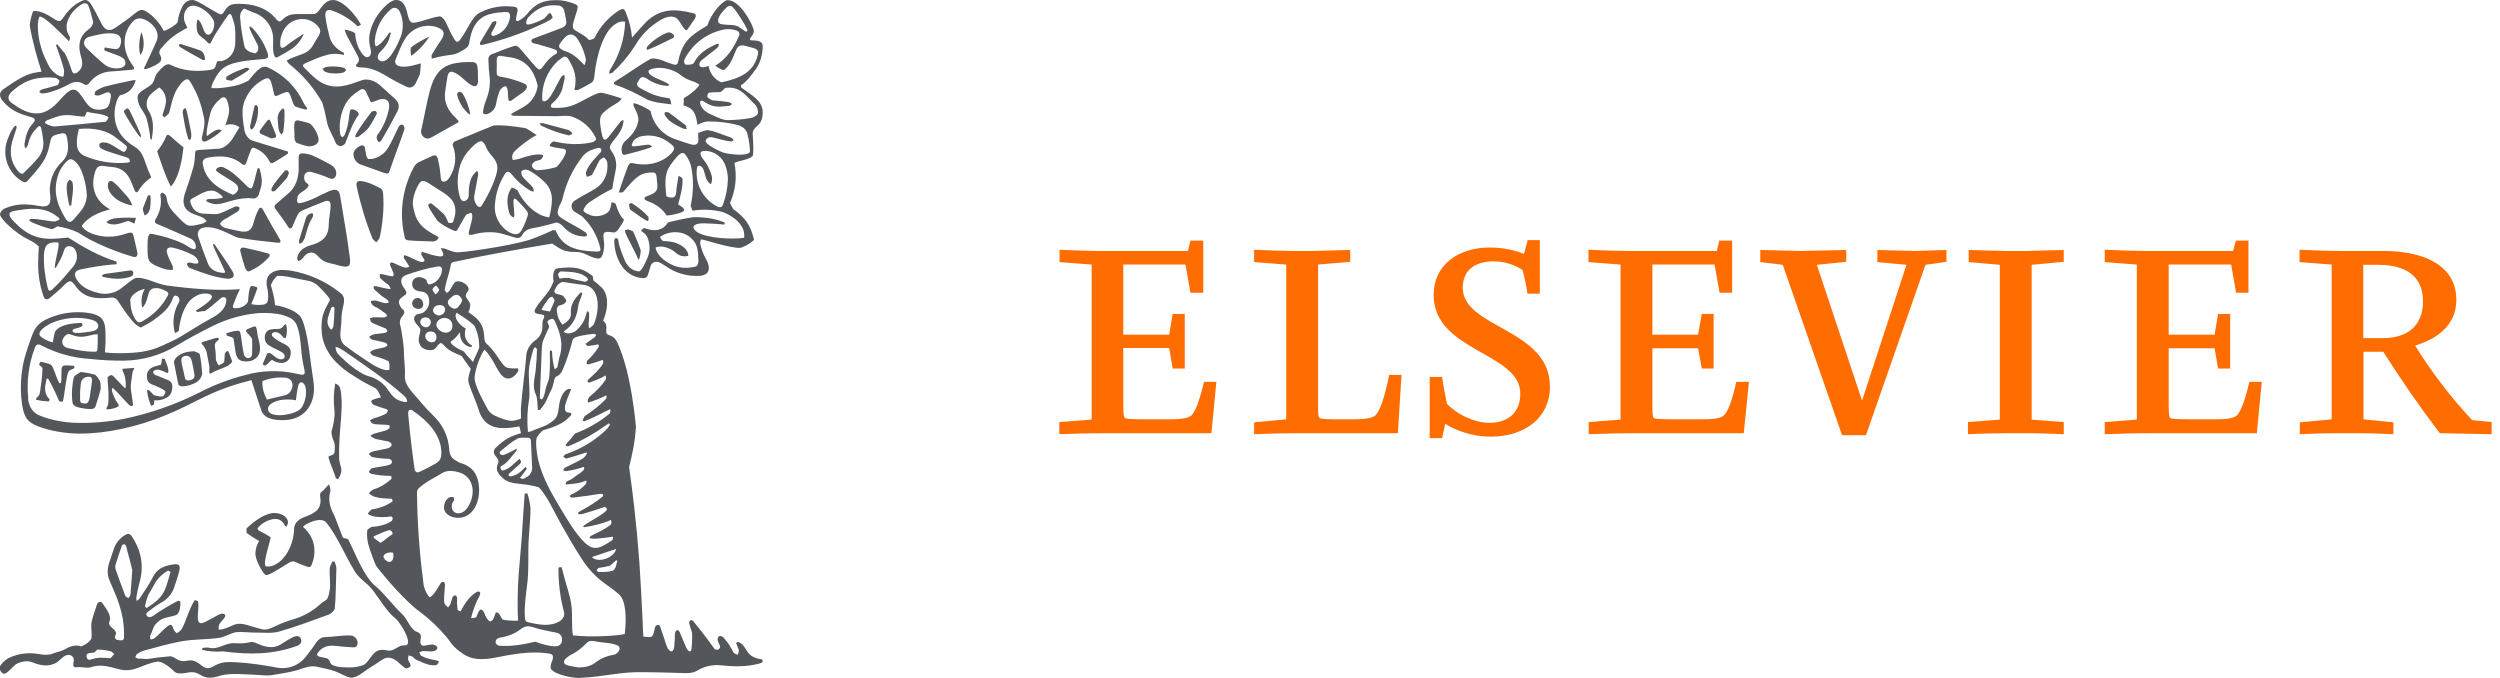
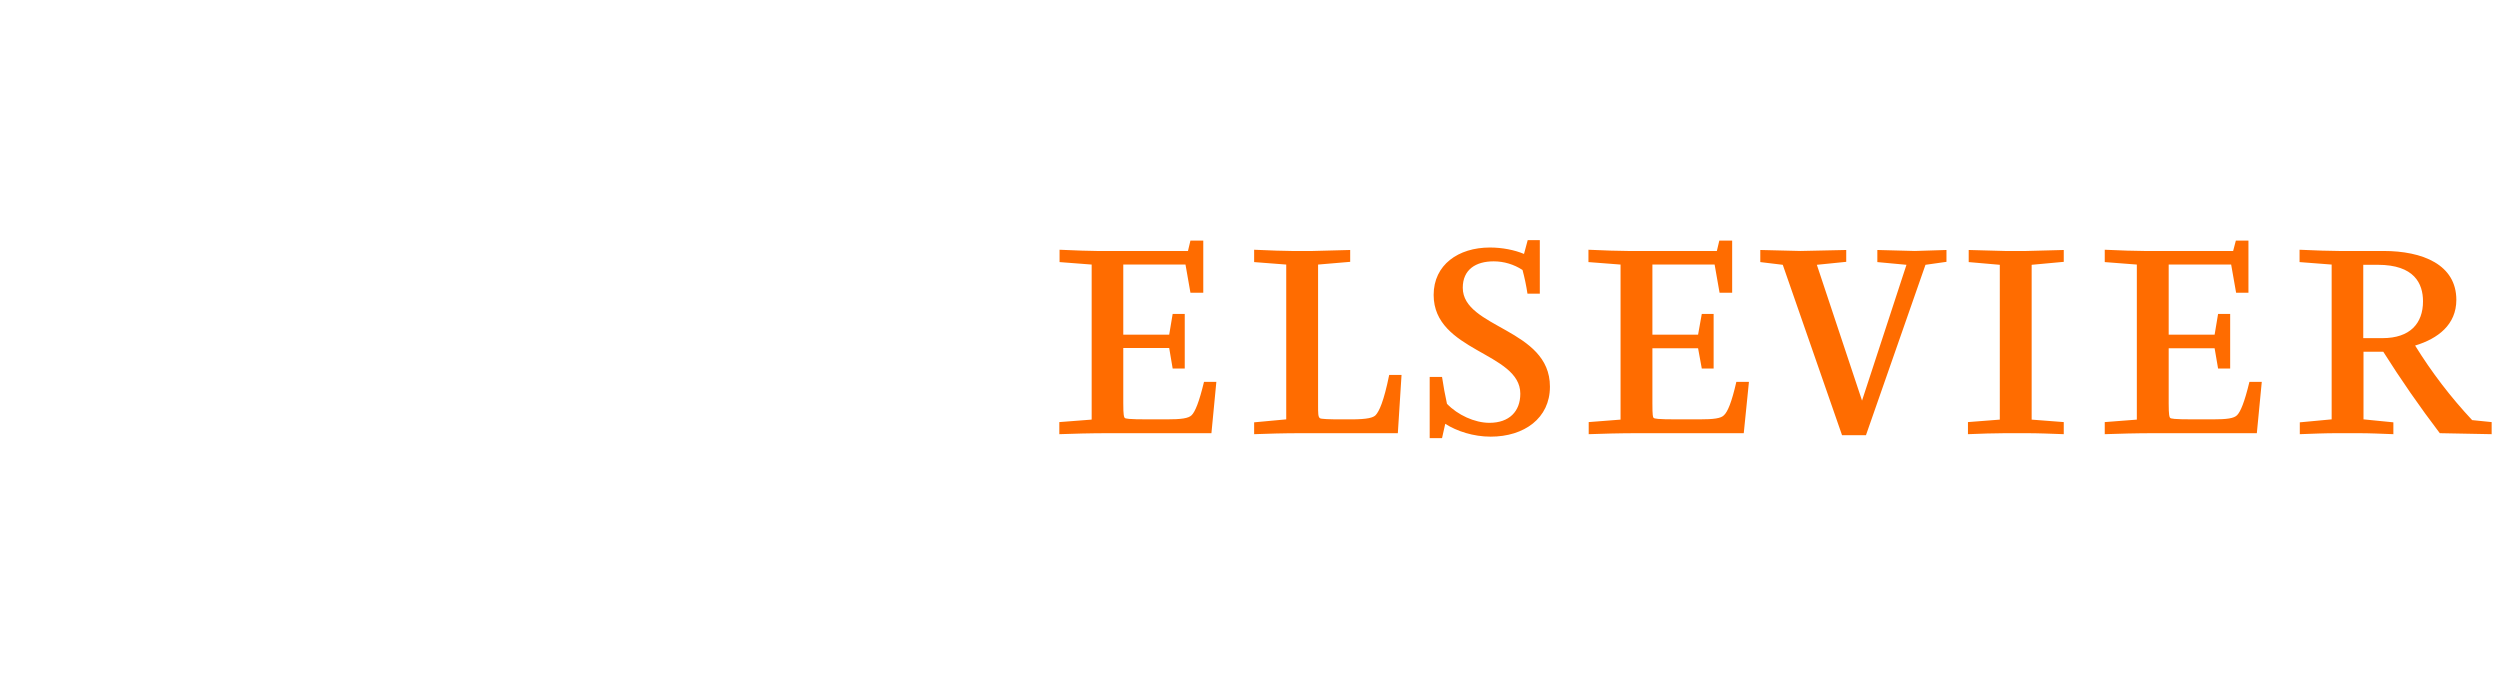
<svg xmlns="http://www.w3.org/2000/svg" width="177" height="48" viewBox="0 0 177 48" fill="none">
-   <path d="M15.046 22.483C15.623 22.176 15.958 21.804 16.014 21.366C16.107 20.976 15.753 21.013 15.669 21.087C15.343 21.348 14.925 21.748 14.524 22.018C14.336 22.03 14.15 22.055 13.966 22.092C13.919 22.074 13.863 21.999 13.891 21.971C14.254 21.739 14.655 21.506 14.915 21.199C15.083 21.003 15.008 20.827 14.682 20.79C14.319 20.734 13.891 20.883 13.556 21.18C12.988 21.664 12.718 22.734 12.662 23.414C12.541 23.525 12.504 23.525 12.383 23.581C12.281 23.213 12.254 22.827 12.306 22.448C12.357 22.069 12.484 21.704 12.681 21.376C12.737 21.236 12.699 21.013 12.495 20.948C12.373 20.901 12.318 20.929 12.262 21.059C11.982 21.86 11.498 22.204 10.819 22.706C10.753 22.762 10.139 23.097 9.981 23.19C9.441 23.023 8.836 22.018 8.323 21.264C8.274 21.193 8.207 21.138 8.128 21.103C8.049 21.069 7.962 21.057 7.877 21.069C6.759 21.19 5.931 21.106 5.335 20.231C5.065 19.868 4.944 19.803 4.609 20.119C4.236 20.51 3.864 20.808 3.491 21.125C3.296 21.245 3.156 21.208 3.072 20.957C2.816 20.202 2.69 19.409 2.7 18.612C2.7 18.277 2.737 17.774 2.747 17.449C2.536 17.256 2.297 17.096 2.039 16.974C1.099 16.527 0.009 15.485 0 15.178C0 15.104 0.056 14.917 0.317 14.768C1.685 14.164 2.747 14.675 3.156 14.61C3.501 14.582 3.612 14.331 3.557 13.838C3.489 13.394 3.534 12.94 3.687 12.517C3.84 12.095 4.096 11.717 4.432 11.418C4.897 10.925 4.86 10.376 4.748 9.771C4.692 9.492 4.627 9.418 4.348 9.446C3.603 9.613 3.64 9.632 3.501 10.283C3.417 10.702 3.268 11.13 3.035 11.474C2.737 11.949 2.337 12.349 1.983 12.768C1.862 12.935 1.722 12.935 1.546 12.824C1.038 12.515 0.66 12.032 0.484 11.465C0.307 10.898 0.344 10.285 0.587 9.743C0.708 9.418 0.884 9.073 1.08 8.896L1.173 8.934C1.173 8.99 1.173 9.064 1.154 9.12L0.931 9.808C0.652 10.618 0.698 11.381 1.238 12.07C1.415 12.293 1.573 12.358 1.667 12.256C2.011 11.912 2.365 11.586 2.663 11.214C3.035 10.795 3.138 10.283 3.035 9.753C3.008 9.55 2.974 9.348 2.933 9.148C2.877 8.859 2.756 8.878 2.616 9.055C2.281 9.39 2.123 9.66 1.964 10.283C1.934 10.371 1.879 10.449 1.806 10.506C1.753 10.406 1.728 10.294 1.732 10.181C1.825 9.622 1.955 9.129 2.309 8.766C2.542 8.515 2.486 8.375 2.262 8.31C1.462 8.087 0.773 7.864 0.168 7.119C0.067 7.005 0.008 6.861 0 6.71C0 6.551 0.084 6.43 0.261 6.3C0.968 5.816 1.676 5.314 2.374 5.165C2.653 5.109 2.802 5.09 2.942 5.072C2.626 4.085 2.29 2.903 2.104 1.805C2.104 1.582 2.262 0.968 2.346 0.791C2.504 0.772 2.691 0.772 2.97 0.875C3.296 0.986 3.594 1.191 3.892 1.377C4.18 1.545 4.264 1.545 4.45 1.284C4.776 0.81 5.149 0.391 5.642 0.14C5.81 0.056 5.921 0 6.033 0C6.191 0 6.312 0.093 6.471 0.335C6.741 0.772 6.973 1.275 7.216 1.731C7.495 2.206 7.793 2.233 8.221 1.926C8.696 1.61 9.124 1.303 9.562 0.94C9.971 0.623 10.083 0.623 10.53 0.931C10.93 1.21 11.368 1.722 11.582 2.168C11.629 2.252 12.56 1.75 12.588 1.526C12.625 1.126 12.737 0.838 12.886 0.512C13.081 0.112 13.36 0 13.612 0C13.845 0 14.282 0.261 14.608 0.465L15.316 0.875C15.688 1.079 15.707 1.079 15.93 0.735C16.181 0.344 16.395 0.27 16.917 0.27C17.941 0.27 18.872 0.53 19.58 1.377C19.71 1.545 19.831 1.563 19.989 1.405C20.278 1.107 20.548 0.996 21.088 0.996H22.038C22.252 0.996 22.391 1.014 22.587 0.735C22.848 0.363 23.145 0 23.564 0C24.235 0 25.11 0.94 25.557 1.75L25.324 1.87C24.828 1.381 24.231 1.006 23.574 0.772C23.164 0.605 22.987 0.772 23.043 1.191C23.099 1.684 23.229 2.187 23.35 2.68C23.49 3.136 23.89 3.536 24.337 3.732L24.365 3.899C24.291 3.881 24.198 3.853 24.086 3.843C23.796 3.789 23.497 3.799 23.211 3.871C22.652 4.011 22.14 4.253 21.637 4.467C21.386 4.588 21.386 4.653 21.6 4.858C21.879 5.118 22.14 5.416 22.457 5.649C23.36 6.328 24.253 6.188 25.25 5.807L25.715 5.649C26.134 5.574 26.581 5.742 26.925 6.058L27.931 6.961C28.248 7.268 28.322 7.538 28.117 7.919C27.791 8.561 27.428 9.213 27.065 9.836C27.011 9.937 26.931 10.021 26.832 10.078C26.711 9.985 26.6 9.753 26.721 9.548C27.168 8.99 27.447 8.208 27.54 7.677C27.633 7.156 27.354 6.914 26.86 7.045L26.441 7.203C26.265 7.268 26.199 7.203 26.162 7.017C26.097 6.858 26.013 6.756 25.957 6.589C25.846 6.309 25.678 6.216 25.445 6.402C25.026 6.663 24.728 6.924 24.477 7.333C24.118 7.996 23.981 8.755 24.086 9.501C24.095 9.594 24.17 9.66 24.226 9.715C24.307 9.676 24.372 9.611 24.412 9.529C24.542 9.204 24.626 8.878 24.682 8.524C24.71 8.329 24.738 7.975 24.803 7.798C24.849 7.705 24.998 7.743 25.082 7.77C25.296 7.854 25.38 7.957 25.408 8.105C24.989 8.636 24.728 9.427 24.449 10.134C24.402 10.227 24.226 10.348 24.114 10.348C23.983 10.339 23.807 10.227 23.769 10.116C23.602 9.669 23.304 9.231 23.183 8.785C22.875 7.268 22.782 7.184 22.717 7.091C22.131 6.104 21.367 5.233 20.464 4.523C20.39 4.448 20.352 4.364 20.297 4.299C20.38 4.262 20.445 4.188 20.529 4.16C20.818 4.039 21.116 3.927 21.414 3.825C21.786 3.685 22.047 3.453 22.215 3.108C22.317 2.913 22.457 2.717 22.568 2.522C22.727 2.243 22.708 2.094 22.503 1.852C22.326 1.645 22.094 1.492 21.834 1.411C21.573 1.331 21.295 1.325 21.032 1.396C20.464 1.535 20.11 1.945 19.933 2.485C19.859 2.671 19.84 2.885 19.84 3.09C19.84 3.397 19.933 3.462 20.185 3.304C20.604 2.959 21.069 2.68 21.516 2.382C21.311 2.857 21.013 3.229 20.604 3.499C20.325 3.676 20.045 3.825 19.766 3.983C19.533 4.15 19.449 4.076 19.375 3.797C19.31 3.499 19.338 3.192 19.338 2.894C19.363 2.465 19.248 2.039 19.01 1.681C18.771 1.323 18.422 1.053 18.015 0.912L17.28 0.605C17.182 0.678 17.104 0.776 17.055 0.889C17.006 1.002 16.988 1.125 17.001 1.247C17.057 2.057 17.178 2.643 17.317 3.332C17.448 3.611 17.755 3.722 18.071 3.778C18.258 3.685 18.407 3.425 18.155 3.015L17.792 2.299C17.755 2.206 17.708 2.122 17.68 2.019C17.671 1.982 17.652 1.917 17.68 1.87C17.727 1.889 17.773 1.889 17.867 1.982C18.332 2.485 18.704 3.052 18.947 3.76C19.04 4.039 18.956 4.15 18.686 4.178C18.071 4.234 17.448 4.271 16.852 4.402C15.874 4.606 15.548 4.96 15.194 5.611C15.046 5.891 14.971 6.067 14.962 6.235C15.306 6.263 15.697 6.244 16.256 6.142C16.727 6.083 17.182 5.935 17.597 5.705C17.857 5.397 18.062 5.09 18.453 4.811C18.565 4.727 18.826 4.699 18.928 4.755C20.057 5.257 20.966 6.149 21.488 7.268C21.526 7.38 21.637 7.491 21.693 7.584C21.805 7.715 21.758 7.761 21.6 7.752C21.377 7.687 21.134 7.631 20.93 7.547C20.846 7.51 20.781 7.38 20.743 7.287L20.539 6.71C20.427 6.477 20.371 6.477 20.138 6.561C20.017 6.607 19.887 6.654 19.691 6.747C19.524 6.812 19.44 6.84 19.403 6.654C19.347 6.375 19.272 6.095 19.207 5.844C19.096 5.537 18.974 5.472 18.677 5.621C18.118 5.909 17.708 6.337 17.429 6.896C17.168 7.435 17.066 7.808 17.308 9.241C17.364 9.52 17.587 9.864 17.848 9.948L20.269 10.693C20.39 10.693 20.464 10.832 20.315 10.925C20.017 11.13 19.691 11.307 19.384 11.502C19.226 11.595 19.142 11.549 19.068 11.409C18.859 10.993 18.504 10.669 18.071 10.497C17.913 10.423 17.829 10.451 17.764 10.618C17.652 10.879 17.531 11.26 17.429 11.53C17.373 11.67 17.308 11.726 17.15 11.623C16.461 11.046 15.735 11.018 14.887 11.13C14.468 11.186 14.273 11.297 14.375 11.716C14.608 12.879 15.623 13.419 16.489 13.791C16.611 13.749 16.716 13.667 16.787 13.559C16.917 13.373 16.88 13.187 16.693 13.019C16.358 12.73 15.651 12.396 15.297 12.079C15.241 11.893 15.641 11.726 15.855 11.865C16.489 12.153 16.973 12.675 17.476 13.168C17.736 13.419 17.857 13.391 17.941 13.028C18.034 12.749 18.127 12.321 18.211 12.005C18.258 11.837 18.36 11.893 18.397 11.995C18.462 12.237 18.537 12.554 18.537 12.833C18.537 13.131 18.434 13.391 18.351 13.67C18.295 13.95 18.081 14.098 17.848 14.043C16.777 13.94 15.967 14.443 15.306 14.461C15.157 14.461 14.841 14.368 14.682 14.294C14.45 14.108 14.794 14.089 14.869 14.089C15.148 14.089 15.567 14.089 15.79 13.968C15.725 13.875 15.604 13.773 15.502 13.698C14.906 13.214 14.236 13.726 13.723 13.987C13.435 14.145 13.416 14.182 13.537 14.489C13.723 14.955 14.059 15.131 14.515 15.131C14.775 15.131 15.027 15.169 15.297 15.159C15.426 15.155 15.553 15.123 15.669 15.066C16.014 14.936 16.321 14.768 16.638 14.629C17.029 14.573 17.019 14.768 16.842 14.964L16.051 15.448C15.967 15.494 15.874 15.522 15.818 15.578C15.707 15.662 15.567 15.802 15.585 15.857C15.641 15.96 15.753 16.071 15.883 16.118C16.256 16.23 16.628 16.285 16.982 16.369C17.559 16.481 17.801 16.323 17.96 15.755C18.043 15.438 18.146 15.141 18.295 14.852C18.388 14.666 18.5 14.648 18.611 14.834C19.002 15.559 19.412 16.267 19.831 16.974C19.905 17.132 19.831 17.207 19.682 17.188C18.779 17.095 17.885 16.993 16.982 16.853C16.675 16.806 16.377 16.611 16.07 16.481C15.604 16.267 15.139 16.071 14.608 16.09C14.152 16.099 13.891 16.369 14.049 16.806C14.254 17.43 14.487 18.072 14.738 18.696C14.915 19.124 15.334 19.282 15.79 19.319C16.005 19.347 15.93 19.198 15.874 19.096L15.129 17.486C15.036 17.216 15.111 17.179 15.26 17.402C15.669 18.016 16.098 18.603 16.47 19.226C16.693 19.617 16.414 19.729 16.135 19.738C15.194 19.645 14.338 19.319 13.435 18.975C13.342 18.938 13.211 18.742 13.239 18.658C13.407 18.5 13.612 18.658 13.798 18.658C14.012 18.696 14.105 18.603 14.021 18.435C13.927 18.244 13.764 18.094 13.565 18.016C13.141 17.798 12.69 17.636 12.225 17.532C11.945 17.477 11.759 17.598 11.815 17.849C11.889 18.174 12.038 18.463 12.206 18.798C12.252 18.891 12.252 19.021 12.225 19.114C12.057 19.105 11.852 19.161 11.154 18.863C10.456 18.575 10.446 18.379 10.446 17.523C10.446 17.337 10.446 16.974 10.483 16.806C10.558 16.574 10.577 16.527 10.791 16.565C11.517 16.713 12.252 16.909 12.969 17.253C13.183 17.346 13.388 17.532 13.612 17.616C13.798 17.681 13.891 17.616 13.863 17.43C13.854 17.308 13.811 17.191 13.739 17.092C13.666 16.993 13.567 16.917 13.453 16.872C12.69 16.546 11.927 16.183 11.163 15.876C10.977 15.802 10.912 15.718 11.014 15.522C11.321 15.02 11.48 14.434 11.349 13.801C11.349 13.754 11.405 13.689 11.461 13.633C11.556 13.659 11.641 13.714 11.703 13.791C11.765 13.868 11.801 13.963 11.806 14.061C11.861 14.601 12.225 14.973 12.578 15.336C13.295 16.081 13.295 16.081 14.301 15.839C14.431 15.82 14.524 15.727 14.636 15.653C14.543 15.578 14.45 15.448 14.319 15.392C14.133 15.299 13.928 15.243 13.723 15.159C13.053 14.908 12.858 14.434 13.081 13.726C13.316 13.087 13.524 12.438 13.705 11.781C13.779 11.474 13.798 11.149 13.817 10.823C13.817 10.637 13.956 10.637 14.068 10.618L15.53 10.525C15.902 10.497 16.321 10.06 16.47 9.808L16.954 9.017C16.815 8.908 16.651 8.837 16.476 8.811C16.301 8.785 16.123 8.805 15.958 8.869C16.07 8.506 16.219 8.161 16.219 7.817C16.219 7.594 16.163 7.324 16.07 7.091C15.977 6.868 15.818 6.831 15.632 6.97C15.278 7.268 14.98 7.622 14.869 8.105C14.757 8.589 14.552 9.473 14.655 9.632C14.878 9.464 15.176 9.241 15.371 9.185C15.464 9.157 15.623 9.176 15.707 9.241C15.381 9.548 14.99 9.799 14.627 9.985C14.357 10.106 14.254 9.948 14.301 9.687C14.617 8.478 14.422 8.385 14.319 7.789C14.134 7.05 13.829 6.345 13.416 5.705C13.286 5.537 13.081 5.593 12.802 5.928C12.355 6.468 12.243 6.924 12.01 7.854L11.954 8.04L11.638 8.319L11.498 8.161C11.619 7.733 11.75 7.482 11.75 7.138C11.75 6.719 11.563 6.421 11.284 6.188C10.94 6.412 10.623 6.691 10.539 6.84C10.433 6.997 10.377 7.183 10.38 7.373C10.384 7.563 10.446 7.747 10.558 7.901C10.912 8.524 10.856 9.148 10.744 9.883L10.651 9.855C10.605 9.377 10.518 8.904 10.39 8.44C10.316 8.143 10.12 7.891 9.962 7.631C9.804 7.398 9.664 6.896 9.794 6.691C9.981 6.365 10.567 6.198 10.791 5.9C11.023 5.546 10.912 5.397 11.21 5.081C11.387 4.867 11.768 4.43 12.048 4.579C12.886 4.997 13.779 5.09 14.72 4.969C15.12 4.914 15.204 4.923 15.316 4.523C15.409 4.188 15.455 4.411 15.79 4.299C16.358 4.113 16.656 3.601 16.656 2.997C16.656 2.662 16.675 2.317 16.638 1.973C16.61 1.675 16.498 1.387 16.405 1.117C16.33 0.94 16.209 0.977 16.125 1.107C15.893 1.415 15.502 2.019 15.288 2.354C15.167 2.55 15.064 2.745 14.962 2.95C14.906 3.108 14.831 3.145 14.692 2.997C14.543 2.836 14.378 2.693 14.198 2.568C13.891 2.373 13.863 1.759 13.984 1.368C14.114 1.442 14.208 1.591 14.291 1.787C14.403 2.047 14.459 2.345 14.664 2.438C14.934 2.578 15.204 2.019 15.167 1.638C15.167 1.591 15.139 1.452 15.073 1.359C14.775 0.828 14.096 0.4 13.677 0.4C13.193 0.4 12.886 0.996 13.081 1.563C13.137 1.712 13.193 1.824 13.267 1.964C12.122 2.568 11.815 2.95 11.359 3.48C11.303 3.546 11.247 3.732 11.303 3.825C11.517 4.234 11.433 4.374 10.995 4.616C10.8 4.727 10.53 4.83 10.325 4.895C10.297 4.914 10.241 4.867 10.185 4.858C10.195 4.817 10.215 4.779 10.241 4.746C10.521 4.123 10.828 3.527 11.089 2.894C11.368 2.215 10.753 1.582 10.204 1.368C9.841 1.228 9.552 1.312 9.31 1.638C8.705 2.364 8.575 3.546 9.422 4.662C9.552 4.848 9.515 4.923 9.301 4.941C8.817 4.979 8.333 5.035 7.83 5.062C7.538 5.075 7.253 5.152 6.995 5.289C6.738 5.426 6.514 5.619 6.34 5.853C6.229 6.021 6.08 6.058 5.921 5.946C5.54 5.714 5.214 5.77 4.813 6.002C4.162 6.347 3.398 6.617 2.979 6.617C2.914 6.617 2.83 6.561 2.774 6.505C2.812 6.449 2.868 6.365 3.007 6.319C3.408 6.226 3.733 6.123 4.087 6.021C4.152 5.956 4.18 5.798 4.218 5.732C4.152 5.639 4.013 5.518 3.91 5.509C3.573 5.474 3.233 5.474 2.896 5.509C2.011 5.593 1.359 6.002 0.801 6.523C0.54 6.784 0.521 7.054 0.801 7.268C1.452 7.733 2.151 8.199 3.035 7.966C3.65 7.77 4.031 7.314 4.432 6.868C4.767 6.514 5.177 6.095 5.568 6.542C6.136 7.193 6.247 7.873 7.178 7.752C7.532 7.715 7.681 7.594 7.774 7.259L7.849 6.858C7.877 6.598 7.737 6.468 7.486 6.57C7.318 6.626 7.169 6.719 7.001 6.756C6.908 6.784 6.806 6.747 6.694 6.719C6.703 6.626 6.722 6.496 6.787 6.44C6.955 6.328 7.16 6.235 7.346 6.151C8.044 5.965 8.705 5.826 9.394 5.686C9.465 5.673 9.537 5.673 9.608 5.686L9.543 5.881C9.292 6.458 8.957 6.635 8.5 6.747C8.444 6.803 8.333 6.933 8.249 7.193C7.96 8.124 8.128 9.092 8.752 9.762C8.975 10.013 9.254 10.218 9.543 10.395C10.027 10.674 10.158 11.139 10.335 11.632C10.446 11.94 10.567 12.247 10.707 12.554C10.316 12.833 9.99 13.159 9.767 13.559C9.673 13.652 9.599 13.615 9.543 13.503L9.273 12.842C9.031 12.256 8.621 11.884 7.97 11.828C7.737 11.809 7.504 11.772 7.281 11.744C7.011 11.716 6.834 11.837 6.741 12.144C6.378 13.261 6.722 14.229 7.793 14.824C6.936 15.038 6.229 15.383 5.791 15.978C5.838 16.146 6.098 16.369 6.433 16.509C7.271 16.853 8.128 16.816 8.919 16.546C9.385 16.378 9.403 16.49 9.487 16.825L9.72 17.867C9.776 18.119 9.636 18.258 9.403 18.174C8.128 17.802 6.61 17.188 5.512 16.453C5.051 16.248 4.566 16.104 4.069 16.025C3.901 16.118 3.761 16.239 3.612 16.211C3.14 16.091 2.678 15.929 2.234 15.727C2.011 15.597 2.002 15.532 2.281 15.494C2.709 15.494 3.491 15.681 3.892 15.681C4.283 15.559 4.283 15.494 4.041 15.327C3.1 14.582 2.039 14.759 0.987 14.936C0.614 15.011 0.587 15.187 0.801 15.485C2.16 17.021 3.166 17.011 4.823 16.816C5.903 17.505 6.983 18.119 8.24 18.519L8.268 18.705C7.364 18.761 6.517 18.91 5.698 19.077C5.288 19.161 5.204 19.412 5.428 19.784C5.763 20.324 6.294 20.575 6.899 20.724C7.337 20.855 7.774 20.817 8.202 20.641C8.705 20.408 9.031 19.989 9.506 19.729C9.785 19.58 10.251 19.747 10.53 19.822C10.958 19.961 11.368 20.147 11.806 20.212C13.537 20.445 15.381 20.603 16.991 20.473C16.796 20.845 16.656 21.199 16.526 21.562C16.442 21.785 16.517 21.841 16.749 21.822C17.084 21.813 17.42 21.618 17.559 21.357C17.587 21.097 17.587 20.864 17.643 20.603C17.671 20.464 17.708 20.268 17.801 20.25C17.867 20.24 18.267 20.305 18.22 20.417C18.081 20.827 17.96 21.134 17.792 21.534C17.941 21.562 18.099 21.59 18.258 21.59C18.909 21.59 19.012 21.497 18.984 20.845C18.975 20.66 18.947 20.476 18.9 20.296C18.816 19.812 18.919 19.477 19.338 19.254C19.747 19.049 20.175 19.114 20.585 19.161C21.879 19.38 23.094 19.928 24.114 20.752C24.626 21.162 24.179 21.729 24.179 22.502C24.179 22.986 24.086 23.488 24.095 23.739C24.114 24.14 24.281 24.354 24.43 24.465C24.877 24.81 25.371 25.154 25.846 25.461C26.33 25.777 26.572 25.973 27.149 26.168C27.279 26.206 27.447 26.206 27.559 26.196C27.59 25.998 27.58 25.795 27.531 25.601C27.251 25.415 26.86 25.321 26.413 25.173C26.33 25.145 26.246 25.033 26.199 24.931C26.293 24.845 26.404 24.781 26.525 24.744L27.251 24.586C27.307 24.568 27.4 24.493 27.438 24.428C27.4 24.363 27.345 24.279 27.289 24.27C26.991 24.177 26.6 24.112 26.348 24.047C26.255 24.019 26.209 23.935 26.134 23.851C26.237 23.764 26.358 23.7 26.488 23.665L27.233 23.572C27.309 23.552 27.377 23.51 27.428 23.451C27.4 23.377 27.363 23.283 27.307 23.256C27.149 23.181 26.386 22.902 26.302 22.818C26.237 22.753 26.218 22.66 26.19 22.539C26.302 22.492 26.441 22.446 26.544 22.465L27.168 22.474C27.251 22.474 27.354 22.418 27.419 22.353C27.379 22.276 27.322 22.209 27.251 22.157C26.953 21.971 26.842 21.841 26.507 21.692C26.348 21.599 26.274 21.506 26.246 21.311C26.358 21.283 26.525 21.264 26.665 21.292C26.888 21.348 27.009 21.422 27.251 21.459C27.317 21.478 27.438 21.45 27.512 21.432C27.516 21.363 27.492 21.297 27.447 21.245C27.354 21.152 27.233 21.106 27.121 21.022C26.953 20.91 26.665 20.631 26.497 20.492C26.441 20.445 26.469 20.305 26.46 20.259L26.646 20.268C26.87 20.315 27.205 20.408 27.391 20.436C27.726 20.501 27.68 20.454 27.54 20.212C27.335 20.026 27.121 19.905 26.925 19.691C26.87 19.617 26.888 19.496 26.898 19.394C27.214 19.412 27.54 19.561 27.829 19.561C27.857 19.505 27.875 19.468 27.875 19.394C27.809 19.203 27.732 19.016 27.642 18.835C27.559 18.621 27.67 18.537 27.829 18.603C28.052 18.696 28.406 18.882 28.648 18.938C28.741 18.965 28.862 18.938 28.983 18.891C28.871 18.668 28.741 18.491 28.592 18.267C28.564 18.212 28.592 18.128 28.639 18.063C29.02 18.174 29.411 18.435 29.756 18.528C29.914 18.593 30.017 18.528 30.054 18.454C30.082 18.361 29.802 18.081 29.821 17.97C29.83 17.895 29.849 17.877 29.886 17.83L30.538 18.035C31.013 18.156 31.283 18.202 31.357 18.091C31.45 18.063 31.348 17.84 31.208 17.579C31.581 17.551 31.627 17.728 32.288 17.858C32.54 17.923 36.031 17.43 37.446 16.993C38.005 16.806 38.657 16.527 39.178 16.285L39.346 16.323C39.746 17.346 40.593 17.663 41.459 17.756C41.71 17.784 41.98 17.802 42.25 17.812C42.502 17.812 42.558 17.746 42.483 17.495C42.274 16.653 41.825 15.89 41.189 15.299L40.63 14.955C40.388 14.703 40.416 14.415 40.677 14.21C41.124 13.912 41.72 13.624 42.167 13.345C42.818 12.926 43.042 12.284 43.005 11.604C43.002 11.515 42.979 11.427 42.937 11.348C42.895 11.269 42.835 11.2 42.762 11.149C42.631 11.192 42.514 11.273 42.427 11.381C42.25 11.753 42.073 12.06 41.915 12.386C41.794 12.451 41.664 12.479 41.552 12.526C41.524 12.414 41.459 12.302 41.487 12.191C41.682 11.614 42.194 11.149 42.53 10.776C42.669 10.544 42.465 10.451 42.362 10.469C41.99 10.553 41.58 10.693 41.301 11.009C40.585 11.898 40.082 12.939 39.83 14.052C39.764 14.34 39.643 14.443 39.55 14.713C39.429 15.122 39.439 15.215 39.792 15.466C40.304 15.802 40.975 16.109 41.459 16.453C41.654 16.667 41.552 16.751 41.347 16.741C41.084 16.738 40.825 16.681 40.584 16.574C40.344 16.467 40.129 16.312 39.951 16.118C39.764 15.913 39.606 15.783 39.392 15.755C38.889 15.885 38.191 16.09 37.67 16.164C37.372 16.22 37.139 16.341 36.981 16.62C36.878 16.853 36.664 16.9 36.422 16.806C36.05 16.704 35.677 16.574 35.305 16.49C34.682 16.393 34.046 16.438 33.443 16.62C33.191 16.658 33.136 16.602 33.21 16.36C33.275 16.053 33.378 15.755 33.433 15.457C33.443 15.327 33.461 15.131 33.34 15.066C33.219 15.122 33.042 15.15 32.987 15.234C32.791 15.522 32.642 15.829 32.456 16.146C32.335 16.397 32.288 16.397 32.028 16.285C31.651 16.118 31.297 15.902 30.976 15.643C30.724 15.243 30.454 14.908 30.324 14.564C30.277 14.471 30.417 14.396 30.538 14.396C30.817 14.62 31.152 14.899 31.404 15.141C31.571 15.327 31.627 15.513 31.739 15.755C31.767 15.811 32.037 15.802 32.083 15.699C32.121 15.606 32.167 15.466 32.205 15.271C32.298 14.899 32.232 14.387 31.897 14.052C31.488 13.633 31.208 13.549 30.64 13.159C29.933 12.675 29.83 12.703 29.57 13.177C29.365 13.568 29.225 13.996 29.225 14.48C29.411 15.615 29.681 16.081 31.059 16.788C31.041 16.859 31.002 16.924 30.948 16.974C30.855 17.049 30.808 17.095 30.65 17.095C30.166 17.076 29.486 17.067 28.955 17.021C28.806 17.011 28.713 16.965 28.676 16.881C28.244 15.188 28.463 13.395 29.29 11.856C29.363 11.704 29.48 11.577 29.625 11.493C29.914 11.344 30.37 11.149 30.65 11.027C30.817 10.953 30.901 11.009 30.976 11.176C31.097 11.623 31.143 11.94 31.18 12.321C31.199 12.554 31.208 12.786 31.301 12.833C31.525 12.926 31.72 12.74 31.832 12.554C32.251 11.874 32.363 11.111 32.056 10.292C32.028 10.218 32.093 10.069 32.177 10.023C33.126 9.641 34.011 9.25 34.97 8.878C35.51 8.85 36.199 8.906 37.158 9.064C37.316 9.083 37.651 9.362 37.995 9.557C37.558 9.781 36.916 10.246 36.469 10.674C36.348 10.804 36.189 10.972 36.301 11.325C36.673 11.307 36.86 11.204 37.139 11.121C37.567 11 37.837 10.934 38.182 10.934C38.276 10.94 38.369 10.952 38.461 10.972C38.449 11.079 38.404 11.18 38.331 11.26C38.21 11.372 38.014 11.353 37.874 11.428C37.735 11.521 37.595 11.66 37.688 11.828C37.753 11.94 37.94 12.07 38.07 12.051C38.517 12.023 38.927 11.967 39.392 11.828C39.597 11.66 40.379 10.637 39.932 10.544C39.681 10.488 39.141 10.451 38.908 10.33C38.926 10.259 38.961 10.193 39.01 10.138C39.058 10.083 39.119 10.04 39.187 10.013C39.429 10.05 39.709 10.125 40.081 10.162C40.693 10.237 41.313 10.209 41.915 10.078C42.167 9.985 42.25 9.892 42.167 9.734C41.998 9.384 41.76 9.072 41.467 8.816C41.174 8.56 40.833 8.366 40.463 8.245C40.128 8.152 39.718 8.226 39.373 8.226L36.376 8.199C36.31 8.199 36.236 8.143 36.171 8.105C36.227 8.059 36.282 8.003 36.338 7.975C36.618 7.808 36.943 7.668 37.223 7.473C37.651 7.184 37.921 6.765 38.042 6.235C38.07 6.141 38.07 6.041 38.042 5.946C37.763 4.923 37.204 4.178 36.04 4.048L35.463 3.955C35.249 3.936 35.165 4.029 35.165 4.225C35.165 4.588 35.184 4.783 35.165 5.155C35.165 5.342 35.258 5.407 35.472 5.435C36.016 5.525 36.547 5.678 37.055 5.891C37.362 6.012 37.428 6.198 37.055 6.514L36.217 7.11C36.068 7.203 36.003 7.128 35.984 6.989C35.966 6.765 35.966 6.523 35.929 6.309C35.908 6.229 35.866 6.155 35.808 6.095C35.708 6.116 35.615 6.16 35.537 6.225C35.459 6.29 35.399 6.374 35.361 6.468C35.249 6.765 35.175 7.045 35.128 7.333C35.103 7.506 35.029 7.667 34.916 7.799C34.802 7.931 34.653 8.028 34.486 8.078C34.318 8.124 34.169 8.059 34.197 7.901C34.225 7.715 34.262 7.529 34.318 7.342C34.588 6.691 34.728 6.133 34.672 5.518C34.62 5.092 34.589 4.664 34.579 4.234C34.56 4.048 34.672 3.881 34.858 3.825C35.361 3.629 35.836 3.434 36.366 3.266C36.543 3.201 36.692 3.276 36.832 3.453L37.893 4.699C38.172 4.997 38.247 4.988 38.489 4.653C38.712 4.337 38.955 4.048 39.308 3.853C39.495 3.76 39.495 3.583 39.28 3.499C38.88 3.35 38.48 3.266 38.061 3.127C37.968 3.099 37.865 3.099 37.763 3.062C37.698 3.034 37.614 2.95 37.614 2.894C37.614 2.838 37.698 2.755 37.763 2.727C38.526 2.457 39.159 2.206 39.839 1.945C40.025 1.861 40.118 1.712 40.09 1.517C40.072 1.266 39.997 1.052 39.96 0.81C39.923 0.586 39.774 0.419 39.541 0.391C38.61 0.298 38.051 0.558 37.418 1.21C37.354 1.277 37.307 1.358 37.281 1.447C37.255 1.537 37.251 1.631 37.269 1.722C37.381 1.74 37.474 1.74 37.558 1.712C38.005 1.582 38.303 1.452 38.554 1.294C38.722 1.107 38.852 0.921 38.945 0.921C39.001 0.921 39.103 1.154 39.131 1.238C39.038 1.349 38.945 1.461 38.21 1.777C36.901 2.383 35.535 2.854 34.132 3.183C33.946 3.201 33.955 3.08 34.001 2.997C34.262 2.541 34.56 2.066 34.849 1.582C35.128 1.415 35.202 1.489 35.1 1.75C35.016 1.945 34.914 2.122 34.793 2.326C34.765 2.513 34.849 2.559 34.96 2.541C35.273 2.457 35.551 2.279 35.758 2.03C35.965 1.782 36.089 1.476 36.115 1.154C36.115 0.921 36.003 0.838 35.761 0.847C35.407 0.875 35.016 0.903 34.672 1.005C34.02 1.173 33.629 1.629 33.415 2.224C33.322 2.503 33.266 2.782 33.21 3.071C33.154 3.378 32.893 3.49 32.623 3.639C32.167 3.918 31.934 3.862 31.544 3.936C31.212 3.985 30.885 4.06 30.566 4.16C30.566 4.048 30.538 3.946 30.566 3.881C30.789 3.527 30.985 3.183 31.218 2.857C31.543 2.382 31.46 2.112 30.938 1.926C30.532 1.791 30.092 1.795 29.688 1.936C29.283 2.078 28.937 2.349 28.704 2.708C28.424 3.155 28.22 3.685 28.024 4.169C27.903 4.458 28.024 4.634 28.331 4.699C28.806 4.783 29.374 4.606 29.802 4.485C29.774 4.625 29.765 5.165 29.719 5.276L29.439 5.881C29.262 6.179 29.067 6.282 28.741 6.123C28.239 5.887 27.751 5.623 27.279 5.332C26.721 5.007 26.181 4.774 25.557 4.774C25.494 4.775 25.432 4.768 25.371 4.755C25.166 4.709 25.157 4.644 25.278 4.513C25.436 4.355 25.445 4.197 25.352 4.002L24.71 2.81C24.58 2.591 24.477 2.356 24.402 2.112C24.561 2.085 25.147 2.28 25.147 2.392C25.194 3.043 25.389 3.508 25.734 3.918C25.994 4.178 26.237 4.011 26.265 3.75C26.311 3.406 25.846 2.848 26.451 1.563C26.711 0.986 27.512 0 28.033 0C28.313 0 28.546 0.121 28.713 0.53C28.806 0.717 28.871 1.163 28.955 1.349C29.03 1.535 29.123 1.629 29.328 1.61C29.83 1.545 30.529 1.238 31.097 1.163C31.46 1.107 31.739 2.01 31.916 2.336C32.195 2.82 32.325 3.238 32.642 2.717C33.182 1.973 33.433 1.135 34.011 0.875C34.735 0.508 35.552 0.369 36.357 0.475C36.608 0.503 36.683 0.596 36.627 0.847C36.58 0.996 36.571 1.154 36.534 1.312C36.478 1.489 36.636 1.554 36.832 1.405C37.102 1.247 37.297 1.033 37.483 0.791C37.968 0.27 38.452 0.009 39.401 0.009C39.848 0.009 40.193 0.102 40.593 0.242C40.9 0.354 40.947 0.4 40.863 0.707L40.593 1.601C40.5 2.01 40.565 2.066 40.928 2.271C41.245 2.457 41.496 2.587 41.692 2.829C41.837 2.828 41.978 2.779 42.092 2.689C42.477 1.896 43.073 1.223 43.815 0.744C44.112 0.577 44.187 0.596 44.308 0.884C44.559 1.517 44.699 2.066 44.745 2.662C45.081 2.271 45.472 1.852 45.751 1.545C46.757 0.596 47.753 0.605 49.103 0.94C49.438 1.033 49.177 1.368 48.982 1.629L48.721 2.019C48.637 2.159 48.572 2.168 48.46 2.047C48.293 1.852 48.125 1.508 47.958 1.34C47.65 1.033 47.11 1.21 46.738 1.433C45.984 1.881 45.361 2.52 44.932 3.285C44.485 3.972 43.953 4.601 43.349 5.155C43.107 5.249 43.107 5.239 43.163 4.988C43.841 3.961 44.222 2.766 44.261 1.535C44.15 1.514 44.036 1.515 43.926 1.539C43.815 1.563 43.711 1.609 43.619 1.675C42.688 2.196 42.222 4.048 42.092 5.286C42.064 5.546 42.064 5.751 41.831 5.881C41.44 6.105 41.291 6.198 40.9 6.375C40.807 6.393 40.751 6.375 40.668 6.365C40.854 5.546 40.723 4.969 40.249 4.197C40.165 4.048 40.062 3.974 39.886 4.029C39.792 4.085 39.699 4.16 39.485 4.327C39.12 4.671 38.834 5.089 38.644 5.553C38.455 6.017 38.367 6.516 38.387 7.017C38.387 7.203 38.573 7.203 38.703 7.11C38.871 6.97 38.955 6.858 39.057 6.682C39.29 6.291 39.485 5.881 39.709 5.49C39.746 5.397 39.858 5.332 39.941 5.304C39.988 5.397 39.988 5.5 39.969 5.584L39.802 6.328C39.653 6.731 39.395 7.086 39.057 7.352C38.992 7.445 38.945 7.612 39.131 7.631C39.932 7.668 40.398 7.575 41.087 7.212C41.813 6.84 42.297 6.533 42.613 6.57C42.828 6.598 43.917 6.914 44.01 6.989C43.954 7.1 43.87 7.138 43.805 7.212C43.693 7.305 43.163 7.594 42.93 7.789C42.558 8.096 42.427 8.236 42.502 8.859C42.539 9.138 42.586 9.399 42.651 9.669C42.679 9.753 42.744 9.874 42.8 9.892C42.893 9.892 42.986 9.818 43.042 9.753C43.349 9.38 43.638 8.971 43.945 8.599C44.001 8.552 44.064 8.514 44.131 8.487C44.131 8.561 44.15 8.627 44.131 8.673C44.066 9.129 43.833 9.473 43.554 9.808L43.368 10.041C43.126 10.385 43.107 10.441 43.349 10.786C43.628 11.195 43.675 11.651 43.582 12.088C43.517 12.414 43.414 12.898 43.349 13.373C42.762 13.643 42.167 14.024 41.673 14.359C41.357 14.638 41.301 14.862 41.301 14.927C41.45 15.113 41.589 15.141 41.878 15.262C42.288 15.392 43.051 15.234 43.191 14.796C43.237 14.694 43.284 14.499 43.284 14.322C43.433 14.35 43.563 14.35 43.6 14.471C43.749 14.936 43.88 15.252 44.178 15.559C44.14 15.681 44.084 15.774 43.954 15.969C43.777 16.258 43.628 16.509 43.377 16.453C43.284 16.444 43.181 16.416 43.07 16.416C42.883 16.416 42.697 16.416 42.725 16.751C42.762 17.179 42.818 17.374 42.725 17.812C42.669 18.053 42.595 18.314 42.353 18.305C41.766 18.258 41.385 17.83 40.817 17.84C40.332 17.858 39.997 17.774 39.746 17.653C39.448 17.495 39.234 17.328 39.094 17.244C36.739 17.635 34.141 18.109 32.121 18.547C31.907 18.593 31.916 18.733 31.879 18.956C31.767 19.468 31.571 19.971 31.488 20.482C31.469 20.566 31.581 20.669 31.637 20.743C31.692 20.687 31.776 20.65 31.832 20.575C31.953 20.399 32.037 20.194 32.177 20.017C32.419 19.756 33.052 20.036 33.163 20.389C33.257 20.603 32.959 20.706 32.977 20.948C32.996 21.152 33.294 21.338 33.294 21.599C33.294 21.832 33.201 21.981 33.163 22.102C34.039 22.66 34.253 23.125 34.281 23.851C34.309 24.074 34.309 24.186 34.43 24.316C34.551 24.437 34.746 24.614 34.83 24.726C35.24 25.201 35.612 25.954 35.891 26.029C36.031 26.075 36.385 26.103 36.655 26.075L36.711 26.224C36.618 26.438 36.376 26.699 36.152 26.773C35.51 26.978 35.193 26.019 34.849 25.47C34.692 25.215 34.511 24.975 34.309 24.754C34.029 25.061 33.564 26.299 33.601 26.885C33.787 27.676 34.253 28.457 34.56 29.025C34.774 29.379 35.193 29.5 35.603 29.658C35.947 29.779 36.199 29.844 36.552 29.742C36.739 29.695 36.804 29.686 36.888 29.621L36.878 28.904C36.971 27.601 37.176 26.299 37.26 25.182C37.26 24.884 37.483 24.381 37.865 24.121C38.266 23.842 38.424 23.47 38.405 22.995C38.393 22.834 38.425 22.673 38.498 22.53C38.629 22.269 38.377 22.269 38.126 22.232C37.847 22.185 37.781 22.083 37.921 21.832C38.182 21.394 38.554 21.022 38.852 20.603C39.038 20.305 39.131 20.091 39.197 19.915C39.122 19.552 39.15 19.012 39.513 18.993C40.696 18.854 41.189 18.956 41.943 19.524C41.99 19.598 41.999 19.71 41.999 19.803C41.999 19.896 42.213 19.971 42.613 20.371C42.921 20.659 43.219 21.469 42.697 22.716C42.958 22.874 42.949 23.116 42.921 23.395C42.902 23.637 42.977 23.674 43.2 23.758C43.479 23.851 43.628 24.019 43.861 24.596C44.066 25.154 44.671 26.615 45.025 30.198C44.96 31.324 44.764 32.152 44.541 33.073C44.783 34.795 45.053 36.907 45.267 39.801C45.444 42.537 45.49 43.943 45.546 45.069C46.03 45.106 46.179 45.208 46.282 44.799L46.375 44.417C46.468 44.147 46.738 44.24 46.747 44.389L47.045 45.264C47.11 45.515 47.185 45.673 47.278 45.916C47.604 46.362 47.743 45.971 47.743 45.646C47.781 45.366 47.781 45.134 47.781 44.883C47.837 44.557 48.004 44.538 48.125 44.761L48.553 45.776C48.712 46.13 48.879 46.223 48.944 46.008C49 45.72 49.01 45.208 49 44.799C48.935 44.566 48.833 44.315 48.795 44.11C48.795 43.831 49.019 43.887 49.075 43.971C49.606 44.612 50.112 45.273 50.592 45.953C50.872 46.12 51.039 45.832 50.965 45.72C50.946 45.608 50.807 45.469 50.807 45.245C50.844 44.892 51.179 45.05 51.253 45.18C51.561 45.487 51.766 45.888 51.942 46.213C52.023 46.282 52.119 46.33 52.222 46.353C52.287 46.26 52.315 46.12 52.306 46.027C52.287 45.916 52.157 45.655 52.119 45.534C52.25 45.32 52.51 45.59 52.594 45.673C52.687 45.767 52.78 45.925 52.901 46.12C53.069 46.381 53.348 46.604 53.963 46.688C53.972 46.744 54 46.818 54 46.874C53.916 46.93 53.777 46.995 53.404 47.06C52.762 47.19 51.961 47.209 51.077 47.107C50.48 47.037 49.877 47.168 49.363 47.479C48.991 47.693 48.619 47.665 48.181 47.646C47.343 47.609 46.505 47.609 45.649 47.59C43.88 47.544 42.995 47.898 40.993 48C40.342 48 38.982 47.665 38.982 47.246C38.982 46.958 39.15 46.716 39.15 46.567C39.15 46.381 39.113 46.334 38.945 46.288C37.521 46.036 36.115 46.362 34.821 46.604C33.722 46.772 33.145 46.595 32.568 46.139C32.246 45.913 31.974 45.625 31.767 45.292C31.124 44.491 30.375 43.78 29.542 43.179C28.611 42.435 27.428 41.086 26.693 40.155C26.525 39.96 26.237 39.011 26.134 38.741C26.001 38.346 25.957 37.926 26.004 37.512C26.116 37.419 26.255 37.307 26.358 37.298C26.981 37.28 27.754 36.982 27.782 36.796C27.847 36.656 27.745 36.535 27.624 36.572C27.298 36.628 26.851 36.628 26.525 36.572C26.339 36.544 26.116 36.461 26.032 36.368C26.143 36.228 26.218 36.126 26.339 36.06C26.861 35.994 27.359 35.802 27.791 35.502C27.796 35.438 27.783 35.373 27.754 35.316C27.345 35.297 27.028 35.297 26.572 35.186C26.403 35.137 26.25 35.048 26.125 34.925C26.246 34.767 26.311 34.711 26.46 34.646C26.981 34.478 27.363 34.227 27.717 33.901L27.708 33.697C27.289 33.688 26.777 33.66 26.292 33.548C26.078 33.436 26.06 33.418 26.302 33.157C26.637 33.073 27.251 33.017 27.587 32.906C27.838 32.776 27.791 32.562 27.54 32.487C27.134 32.476 26.729 32.432 26.33 32.357C26.078 32.133 26.05 32.115 26.376 31.966L27.447 31.742C27.857 31.603 27.791 31.342 27.447 31.24C27.121 31.203 26.898 31.128 26.572 31.073C26.143 30.858 26.153 30.84 26.497 30.7L27.177 30.514C27.363 30.468 27.549 30.393 27.587 30.254C27.597 30.206 27.59 30.157 27.568 30.114C27.279 30.03 26.693 30.086 26.432 30.002C26.339 29.984 26.246 29.881 26.19 29.76L26.441 29.621C26.758 29.546 27.112 29.407 27.363 29.267C27.409 29.195 27.444 29.117 27.465 29.035C27.409 28.993 27.346 28.962 27.279 28.942C26.944 28.848 26.749 28.774 26.413 28.644C26.227 28.411 26.237 28.364 26.488 28.262L26.972 28.132C26.906 27.964 26.825 27.802 26.73 27.648C26.689 27.579 26.631 27.521 26.562 27.48C26.283 27.313 25.883 27.145 25.585 26.95C25.026 26.606 24.44 26.271 24.002 25.833C23.418 25.334 23.007 24.663 22.829 23.916C22.745 23.451 22.736 22.958 22.82 22.502C22.875 22.148 23.071 21.776 23.257 21.441C23.332 21.32 23.388 21.208 23.313 21.106C23.034 20.752 22.801 20.501 22.447 20.175C22.286 20.044 22.099 19.949 21.898 19.896C20.79 19.701 20.11 19.477 19.608 19.543C19.419 19.722 19.273 19.942 19.179 20.185C19.272 20.557 19.459 21.134 19.468 21.608C19.878 21.655 20.362 21.794 20.864 22.074C21.265 22.334 21.358 22.474 21.516 22.967C21.861 24.084 21.954 25.508 22.196 27.034C22.41 28.485 21.647 29.686 20.175 29.742C19.375 29.779 18.723 29.621 18.509 29.081C18.248 28.318 18.053 27.676 17.801 26.913C16.759 27.173 15.66 27.527 14.543 28.067C13.565 28.532 12.764 28.979 11.731 29.397C9.767 30.207 7.597 30.7 5.651 30.7C4.627 30.7 3.482 30.495 2.691 30.179C1.983 29.9 1.732 29.611 1.573 28.718C1.458 27.96 1.445 27.19 1.536 26.429C1.629 25.684 1.75 25.163 2.262 23.767C2.486 23.153 2.774 22.865 3.249 22.623C4.048 22.236 4.933 22.06 5.819 22.111C6.126 22.13 6.527 22.176 6.806 22.297C7.364 22.502 7.448 22.948 7.467 23.507C7.467 23.832 7.486 24.158 7.458 24.484C7.43 24.744 7.439 24.847 7.439 24.949C8.147 25.052 9.627 25.014 10.325 24.856C10.902 24.735 11.135 24.642 12.187 24.149C12.913 23.823 13.9 23.088 15.046 22.492V22.483ZM37.334 34.925C37.4 35.065 37.558 35.763 37.558 36.005C37.558 36.572 37.511 37.093 37.446 37.977C37.353 39.131 37.474 40.304 37.316 41.439C37.251 41.998 37.111 42.863 37.158 43.626C37.167 43.933 37.213 44.017 37.39 44.054C37.949 44.185 38.321 44.24 38.601 44.24C39.457 44.24 40.016 43.85 39.941 43.375C39.66 42.332 39.525 41.254 39.541 40.174L39.764 40.155C40.081 41.458 40.351 42.1 40.444 42.779C40.556 43.394 40.444 44.445 40.565 44.985C41.999 45.143 43.712 45.004 44.233 44.892C44.364 43.719 44.327 42.519 43.815 42.072C43.6 41.877 42.958 41.393 42.679 41.207C42.072 40.738 41.555 40.164 41.152 39.513C40.537 38.545 40.37 38.238 39.83 37.298C39.327 36.423 38.992 35.67 38.647 35.158C38.433 34.813 38.247 34.599 38.154 34.506C37.707 34.367 37.334 34.32 36.85 34.264C36.245 34.199 35.845 34.134 35.5 33.753C35.202 33.455 35.081 33.213 35.258 32.813C35.351 32.599 35.23 32.45 35.072 32.273C34.895 32.05 34.942 31.808 35.165 31.64C35.696 31.119 36.189 30.858 36.888 30.672L36.776 30.188C36.497 30.226 36.189 30.309 35.631 30.309C34.858 30.309 34.16 29.993 33.88 28.979C33.778 28.616 33.322 27.592 33.191 27.136C33.098 26.857 33.201 26.513 33.331 26.112C33.089 25.815 32.884 25.48 32.679 25.201C32.26 25.024 31.758 24.847 31.422 24.437C31.283 24.27 31.218 24.261 31.097 24.344C30.985 24.428 30.957 24.549 30.799 24.689C30.65 24.819 30.342 24.828 30.054 24.707C29.774 24.596 29.635 24.307 29.644 24.028C29.672 23.656 29.858 23.33 29.691 23.181C29.402 22.874 29.132 22.53 29.477 22.288C29.57 22.204 29.784 22.223 29.914 22.157C30.093 22.057 30.234 21.901 30.315 21.712C30.396 21.524 30.412 21.314 30.361 21.115C30.287 20.808 30.119 20.669 29.812 20.641C29.374 20.613 29.179 20.389 29.179 20.101C29.179 19.729 29.505 19.57 29.802 19.636C29.923 19.663 30.091 19.729 30.193 19.822C30.221 19.961 30.287 20.157 30.398 20.138C30.901 20.082 31.292 19.561 31.292 19.068C31.292 18.9 31.18 18.817 30.855 18.891C30.259 18.984 29.514 19.207 28.778 19.459C28.369 19.598 28.313 19.924 28.536 20.296C28.611 20.38 28.667 20.482 28.722 20.575C28.816 20.724 28.778 20.836 28.629 20.92L28.443 21.059C28.22 21.227 28.192 21.413 28.331 21.664C28.369 21.757 28.424 21.822 28.499 21.888C28.667 22.037 28.667 22.167 28.508 22.353C28.413 22.451 28.349 22.574 28.323 22.708C28.296 22.841 28.309 22.98 28.359 23.107C28.424 23.321 28.592 24.53 28.592 24.763C28.583 25.387 28.704 26.01 28.667 26.596C28.639 27.024 28.853 27.397 29.262 27.862C29.709 28.355 30.035 28.802 30.64 29.388C31.357 30.067 31.748 30.877 31.813 31.873C31.841 32.338 32.065 32.506 32.512 32.748C33.452 33.008 33.778 33.539 33.89 34.255C34.076 35.53 33.452 36.768 32.307 36.656C31.72 36.6 31.432 36.247 31.432 35.94C31.432 35.614 31.599 35.288 31.869 35.195C31.916 35.176 32.083 35.195 32.121 35.195C32.143 35.261 32.152 35.33 32.149 35.4C32.149 35.483 32.037 35.53 32 35.698C31.972 35.809 31.972 36.033 32.083 36.172C32.205 36.33 32.419 36.386 32.642 36.312C32.903 36.228 33.08 36.005 33.201 35.772C33.731 34.813 33.461 33.678 32.447 33.427C32.121 33.334 31.655 33.287 31.357 33.464C30.724 33.855 30.184 34.078 29.653 34.562C29.611 34.601 29.578 34.649 29.556 34.702C29.533 34.755 29.522 34.812 29.523 34.869C29.543 36.986 29.692 39.099 29.97 41.197C29.97 41.653 30.305 42.221 30.436 42.295C30.808 42.026 30.901 41.756 31.227 41.244C31.385 41.151 31.46 41.207 31.506 41.346C31.497 41.821 31.404 42.277 31.46 42.686C31.488 42.807 31.627 42.919 31.72 43.003C31.944 42.798 31.953 42.491 32.046 42.258C32.298 41.998 32.353 42.286 32.363 42.361C32.344 42.668 32.363 42.947 32.391 43.105C32.4 43.226 32.512 43.254 32.614 43.282C32.884 42.742 33.229 42.258 33.666 41.961C33.927 41.774 34.094 41.932 33.946 42.193C33.681 42.69 33.48 43.218 33.35 43.766C33.437 43.769 33.525 43.759 33.61 43.738C33.666 43.719 33.75 43.701 33.778 43.552C33.964 43.087 34.067 43.031 34.281 43.366C34.374 43.682 34.513 43.905 34.7 43.998C34.979 43.924 34.998 43.589 35.109 43.347C35.407 43.366 35.426 43.691 35.575 43.85C35.677 43.933 36.525 43.961 36.683 43.943L36.655 43.449C36.636 42.463 36.655 41.672 36.72 40.695C36.794 39.671 36.906 38.62 36.962 37.717C36.999 36.972 37.092 35.837 37.148 34.953L37.334 34.925ZM51.281 15.904C51.058 15.867 50.127 15.811 49.876 15.811C49.671 15.811 49.112 15.811 49.093 16.099C49.093 16.183 49.205 16.332 49.336 16.416C50.015 16.881 51.914 16.965 52.687 16.834C52.706 16.648 52.687 16.434 52.622 16.267C52.436 15.699 51.738 15.197 51.095 14.992C50.418 14.831 49.715 14.805 49.028 14.917L48.898 14.573C49.121 13.568 49.093 12.637 48.954 11.902C48.87 11.493 48.768 11.297 48.544 10.972C48.414 10.786 48.265 10.795 48.097 10.934C47.986 11.027 47.874 11.149 47.678 11.4C47.036 12.181 47.064 12.703 47.175 13.875C47.25 13.931 47.334 13.987 47.548 13.987C47.753 13.987 47.846 13.894 47.874 13.615C47.892 13.224 47.986 12.814 48.041 12.451C48.135 12.479 48.302 12.591 48.321 12.656C48.358 13.261 48.162 13.894 48.013 14.461C48.051 14.527 48.498 14.722 48.432 14.908C48.377 15.048 47.688 15.225 47.203 15.262C46.928 14.838 46.528 14.51 46.058 14.322C45.779 14.21 45.472 14.117 45.705 13.931L46.077 13.782C46.729 13.512 46.514 13.14 46.487 12.507C46.459 12.265 46.365 12.2 46.142 12.209C45.816 12.228 45.602 12.256 45.332 12.396C44.848 12.693 44.475 13.187 44.122 13.587C44.057 13.652 43.917 13.624 43.805 13.624C43.991 13.038 44.233 12.396 44.42 11.874C44.485 11.688 44.569 11.502 44.773 11.549C45.779 11.781 46.803 11.586 47.511 10.879C47.809 10.562 47.809 10.413 47.427 10.143C47.134 9.899 46.786 9.729 46.413 9.648C46.041 9.567 45.654 9.577 45.285 9.678C44.978 9.799 44.773 9.976 44.727 10.292C44.699 10.479 45.63 10.218 45.956 10.246C46.049 10.255 46.114 10.339 46.179 10.385C45.583 10.646 44.895 10.776 44.317 10.944C44.131 10.99 44.057 10.944 44.029 10.758C43.994 10.608 44.003 10.451 44.054 10.306C44.105 10.161 44.196 10.034 44.317 9.939C44.755 9.566 45.099 9.129 45.192 8.543C45.248 8.226 44.988 7.752 44.848 7.482C44.829 7.408 44.867 7.352 44.876 7.296C45.239 7.389 45.751 7.631 46.058 7.854C46.149 8.328 46.368 8.767 46.691 9.125C47.015 9.483 47.43 9.745 47.892 9.883C48.218 9.995 48.553 10.116 48.907 10.218C49.224 10.311 49.466 10.227 49.447 9.883L49.429 9.418C49.708 9.297 50.025 9.204 50.099 9.213C50.63 9.287 51.17 9.548 51.719 9.725C52.091 9.911 51.905 10.041 51.645 10.004C51.235 9.939 50.834 9.818 50.443 9.725C50.192 9.669 49.987 9.781 49.95 10.023C50.118 10.32 50.881 10.674 51.16 10.786C51.57 10.934 53.115 11.111 53.097 10.693C53.082 10.277 53.019 9.865 52.911 9.464C52.818 9.12 52.52 8.924 52.194 8.841C51.518 8.674 50.823 8.593 50.127 8.599C49.959 8.599 49.661 8.692 49.382 8.841L49.298 8.385C49.149 7.761 48.851 7.612 48.386 7.454C48.414 7.268 48.414 7.147 48.414 6.952C48.823 6.719 49.326 6.328 49.522 6.002C49.354 5.844 49.056 5.76 48.898 5.705C48.265 5.481 48.2 5.239 47.771 5.053C47.455 4.907 47.114 4.822 46.766 4.802C46.449 4.793 46.021 4.876 45.928 4.997C45.881 5.081 45.928 5.211 46.114 5.342C46.393 5.556 46.98 5.714 47.269 5.919C47.455 6.021 47.362 6.067 47.241 6.086C46.844 6.057 46.457 5.946 46.105 5.76C45.891 5.649 45.825 5.556 45.667 5.5C45.388 5.407 45.341 5.481 45.155 5.807C45.016 6.04 45.183 6.161 45.379 6.272C46.049 6.644 46.542 6.858 47.39 6.952C47.483 7.045 47.501 7.203 47.529 7.389C46.691 7.277 46.412 7.268 45.891 7.082C45.062 6.635 44.401 6.282 43.6 6.021C43.451 5.956 43.395 5.863 43.563 5.76C44.401 5.258 45.202 4.644 46.049 4.178C46.17 4.113 46.365 4.141 46.514 4.169C46.924 4.244 47.064 4.374 47.474 4.495C47.715 4.588 47.948 4.653 47.995 4.43C48.116 3.815 48.311 3.359 48.488 3.099C48.861 2.531 49.391 2.233 50.09 1.796C50.35 0.912 51.207 0.009 51.514 0.009C52.352 0.009 53.19 1.526 53.358 2.094C53.469 2.503 52.799 2.857 53.246 2.857C53.637 2.857 54 2.922 54 3.257C54 3.843 53.832 4.439 53.535 4.867C53.218 5.295 52.883 5.76 52.455 6.049L52.482 6.198C53.209 6.737 54 7.128 54 7.947C54 8.385 53.879 8.692 53.628 8.906C53.432 9.073 53.274 9.241 53.292 9.492C53.32 10.06 53.358 10.376 53.32 10.934C53.292 11.307 52.157 11.381 51.998 11.549C52.191 12.502 52.08 13.491 51.682 14.378L51.914 14.806C53.069 15.615 53.218 16.351 53.386 16.983C53.069 17.29 52.548 17.551 52.361 17.551C51.617 17.551 49.969 16.993 49.643 16.946C49.512 17.179 49.587 17.393 49.755 17.858C49.903 18.277 50.183 18.565 50.183 18.956C50.183 19.142 50.155 19.44 49.624 19.524C48.741 19.599 47.86 19.358 47.138 18.845C46.989 18.761 46.859 18.658 46.71 18.593C46.459 18.454 46.142 18.556 46.058 18.845L45.891 19.403C45.798 19.71 45.639 19.738 45.22 19.654C44.038 19.403 43.489 18.128 43.489 17.002C43.544 16.769 43.731 16.862 43.768 16.974C43.842 17.523 44.084 18.053 44.261 18.5C44.485 18.928 44.764 19.161 45.23 19.217C45.323 19.217 45.453 19.04 45.565 18.845C45.816 18.314 46.049 17.96 45.974 17.337C45.947 17.123 45.881 16.816 45.723 16.62C45.649 16.527 45.528 16.462 45.388 16.341C45.453 16.239 45.556 16.127 45.639 16.155C46.161 16.341 46.552 16.341 46.878 16.164C47.082 16.053 47.175 15.913 47.315 15.736C47.762 15.625 48.498 15.457 49.112 15.373C49.95 15.373 50.695 15.485 51.319 15.764L51.281 15.904ZM19.412 36.321C19.859 36.321 20.399 36.544 20.39 37.028L20.297 37.27C20.258 37.27 20.219 37.26 20.185 37.242C20.017 36.879 19.747 36.675 19.31 36.758C18.9 36.842 18.546 37.047 18.285 37.335C18.109 37.522 18.472 37.633 18.695 37.754L19.161 38.033C19.161 38.275 18.528 40.043 18.844 40.099C19.645 40.239 20.706 39.141 20.818 37.587C20.79 37.028 21.107 36.749 21.721 36.544C22.447 36.265 22.792 35.94 22.671 35.148C22.615 34.758 22.838 34.869 23.052 34.544L23.294 34.283C23.332 34.395 23.416 34.655 23.388 34.767C23.22 35.409 23.35 35.912 23.667 36.489L24.263 38.033C24.402 38.182 24.533 38.061 24.672 38.219C25.184 39.252 25.762 40.797 26.544 41.458C27.186 41.988 27.866 42.919 28.471 43.477C28.825 43.794 29.067 44.585 29.514 44.734C29.83 44.845 29.821 45.013 29.774 45.301C29.719 45.655 29.868 45.72 29.998 45.72C30.212 45.692 30.417 45.636 30.64 45.627C31.125 45.729 31.013 46.055 30.659 46.111C30.417 46.139 30.184 46.092 29.942 46.092C29.858 46.111 29.774 46.148 29.691 46.185C29.719 46.278 29.756 46.371 29.821 46.427C30.212 46.641 30.491 46.669 30.873 46.753C30.948 46.753 31.003 46.809 31.087 46.837C31.059 46.902 30.976 47.051 30.901 47.088C30.78 47.107 30.622 47.107 30.473 47.088C30.128 47.014 29.812 46.865 29.486 46.716C29.374 46.679 29.3 46.558 29.197 46.483C29.113 46.446 29.011 46.427 28.918 46.399C28.918 46.511 28.881 46.613 28.89 46.706C28.965 46.855 29.123 47.116 29.058 47.172C29.03 47.218 28.806 47.358 28.741 47.321C28.462 47.19 28.238 46.874 27.978 46.725C27.642 46.511 27.335 46.511 27.019 46.734C26.693 46.958 26.404 47.153 26.097 47.33C25.715 47.581 25.305 47.981 24.849 47.981C24.598 47.981 23.974 47.6 23.695 47.516C23.173 47.349 23.006 47.33 22.447 47.209C21.982 47.097 21.572 47.274 21.097 47.432C20.52 47.609 19.887 47.684 19.263 47.795C18.909 47.86 18.5 47.795 18.127 47.777C17.569 47.758 17.029 47.712 16.479 47.721C16.107 47.721 15.716 47.786 15.362 47.907C15.194 47.953 15.018 47.981 14.869 47.981C14.617 47.981 14.375 47.916 14.142 47.758C13.908 47.606 13.624 47.553 13.351 47.609C13.09 47.665 12.578 47.758 12.364 47.563C12.103 47.302 11.48 46.781 11.126 46.846C10.018 47.032 9.487 47.665 8.407 47.377C7.644 47.181 7.141 47.004 6.396 47.246C6.21 47.321 5.726 47.209 5.53 47.237C5.251 47.274 5.158 47.218 5.195 46.939L5.223 46.79C5.27 46.502 4.99 46.288 4.711 46.39C4.404 46.483 4.227 46.8 3.938 46.948C3.408 47.209 2.914 47.135 2.337 46.911C1.946 46.744 1.546 46.818 1.173 47.004C0.931 47.135 0.54 47.702 0.279 47.702C0.186 47.702 0.047 47.553 0 47.423V47.153C0.159 46.92 0.369 46.726 0.614 46.586C1.275 46.273 2.018 46.175 2.737 46.306C3.072 46.362 3.436 46.399 3.752 46.269C4.003 46.157 4.264 46.139 4.497 46.018C4.916 45.794 5.279 45.599 5.754 45.767C6.098 45.608 6.284 45.497 6.461 45.236C6.545 44.817 6.396 44.38 6.499 43.971C6.592 43.598 6.75 43.133 6.871 42.779C6.946 42.593 7.076 42.612 7.197 42.63C7.532 43.124 7.942 43.589 7.737 44.045C7.597 44.361 8.323 44.585 8.202 44.901C8.081 45.143 8.137 45.292 8.379 45.32L8.566 45.339C8.78 45.339 8.789 45.199 8.78 44.929C8.789 43.403 8.296 42.342 7.774 41.142C7.56 40.676 7.597 40.211 7.765 39.746L8.081 38.796C8.249 38.35 8.621 37.959 9.04 37.791C9.096 37.782 9.254 37.847 9.292 37.922C9.971 38.88 10.223 40.043 9.888 41.197C9.794 41.542 9.72 41.905 9.655 42.277C9.636 42.37 9.664 42.463 9.683 42.556C9.748 42.5 9.832 42.444 9.888 42.37C10.223 41.867 10.567 41.374 10.837 40.834C11.098 40.313 11.526 40.099 12.066 39.997C12.653 39.876 12.82 39.95 12.671 40.518C12.578 40.853 12.476 41.188 12.364 41.486C12.292 41.743 12.167 41.983 11.997 42.19C11.827 42.397 11.616 42.566 11.377 42.686C11.042 42.872 10.735 43.124 10.446 43.338C10.335 43.487 10.307 43.477 10.428 43.626C10.539 43.766 10.707 43.682 10.847 43.598C11.396 43.198 11.964 42.882 12.522 42.575C12.727 42.482 12.792 42.556 12.774 42.798C12.746 43.077 12.709 43.459 12.429 43.561C12.122 43.663 11.712 43.71 11.442 43.84C11.266 43.947 11.109 44.082 10.977 44.24C10.791 44.52 10.791 44.706 10.642 45.004C10.614 45.069 10.642 45.18 10.651 45.283C10.744 45.245 10.837 45.245 10.902 45.208C11.265 44.948 11.461 44.65 11.824 44.371C12.103 44.157 12.169 44.185 12.28 44.529C12.318 44.641 12.401 44.734 12.513 44.836C12.625 44.761 12.746 44.696 12.83 44.585C13.155 44.101 13.36 43.133 13.789 42.491C13.863 42.491 13.956 42.547 14.012 42.575C14.105 42.789 13.984 43.524 14.003 43.682C14.012 44.129 14.152 44.222 14.561 44.017C14.878 43.859 15.167 43.691 15.474 43.524C15.809 43.356 16.079 43.487 15.883 43.747C15.781 43.905 15.623 44.026 15.53 44.194C15.474 44.287 15.483 44.445 15.474 44.566C15.567 44.566 15.697 44.585 15.79 44.538C16.042 44.473 16.274 44.361 16.517 44.259C16.842 44.11 17.178 44.157 17.541 44.259C17.885 44.38 18.239 44.464 18.565 44.557C18.835 44.622 19.133 44.501 19.375 44.389C19.847 44.156 20.339 43.966 20.846 43.822C21.529 43.613 22.155 43.254 22.68 42.77C22.801 42.64 22.987 42.575 23.127 42.444C23.239 42.351 23.332 41.914 23.341 41.774C23.434 41.402 23.285 40.527 23.36 40.136C23.406 40.043 23.481 39.839 23.546 39.736L23.704 39.783C23.751 39.922 23.816 40.136 23.816 40.248C23.788 40.918 23.779 42.407 23.704 43.059C23.704 43.207 23.443 43.449 23.294 43.505C22.121 43.933 20.939 44.38 19.757 44.715C19.226 44.864 18.639 44.78 18.081 44.789C17.634 44.789 17.196 44.724 16.759 44.752C16.414 44.78 15.921 45.096 15.567 45.152C14.599 45.301 13.761 45.236 12.802 45.413C11.917 45.581 11.07 45.822 10.223 46.055C9.999 46.12 9.878 46.185 9.692 46.316C9.627 46.371 9.608 46.474 9.58 46.539C9.673 46.586 9.767 46.651 9.86 46.632C10.074 46.613 10.251 46.679 10.474 46.651C10.995 46.567 11.517 46.511 12.057 46.465C12.169 46.465 12.318 46.539 12.42 46.613C12.681 46.79 12.941 46.846 13.239 46.781C13.556 46.706 13.835 46.79 14.114 46.995C14.599 47.386 14.72 47.404 15.278 47.088C15.707 46.855 16.181 46.855 16.656 46.883C17.718 46.939 18.704 47.097 19.663 47.274C20.031 47.339 20.409 47.302 20.757 47.167C21.104 47.033 21.409 46.806 21.637 46.511C21.907 46.167 22.168 45.832 22.382 45.497C22.559 45.264 22.755 45.106 23.034 45.106C23.63 45.096 24.244 44.957 24.831 44.994C25.166 45.022 25.324 45.329 25.324 45.525C25.305 45.72 25.231 45.841 24.998 45.832C24.542 45.804 24.095 45.776 23.658 45.72C23.192 45.683 22.82 45.813 22.54 46.167C22.391 46.334 22.429 46.446 22.652 46.502C22.745 46.511 22.866 46.558 22.969 46.567C23.211 46.595 23.322 46.706 23.388 46.93C23.434 47.069 23.723 47.209 24.207 47.237C24.831 47.274 25.157 47.274 25.697 47.097C25.92 47.023 26.069 46.762 26.227 46.567C26.581 46.055 26.823 45.925 27.456 46.055C27.903 46.139 28.201 45.664 28.601 45.692C29.337 45.785 28.508 44.306 28.043 43.822C27.4 43.347 26.888 42.407 26.33 41.709C25.92 41.197 25.427 41.002 25.073 40.378C24.393 39.252 23.834 37.875 23.08 36.972C22.782 36.665 22.14 36.879 21.823 37.047C21.679 37.1 21.55 37.19 21.451 37.307C22.363 38.08 22.401 39.15 22.084 39.941C21.991 40.192 21.898 40.183 21.637 40.081C21.404 39.997 21.144 39.895 20.92 39.792C20.762 39.708 20.622 39.746 20.455 39.848C19.766 40.267 18.919 40.834 18.779 40.695C18.5 40.416 18.053 39.578 18.081 39.15C18.099 38.796 18.22 38.499 18.351 38.303C18.038 38.134 17.74 37.941 17.457 37.726L17.448 37.419C18.025 36.861 18.807 36.321 19.412 36.321ZM1.983 28.225C2.058 28.774 2.29 29.221 2.821 29.425C3.584 29.742 4.59 29.928 5.447 29.937C6.461 29.965 7.569 29.881 8.761 29.658C10.623 29.273 12.426 28.644 14.124 27.788C15.158 27.248 16.251 26.833 17.382 26.55C18.557 26.221 19.795 26.189 20.985 26.457C21.516 26.578 21.628 26.578 21.553 26.196C21.516 25.945 21.442 25.694 21.404 25.433C21.274 24.54 21.311 23.702 20.976 22.939C20.867 22.736 20.694 22.576 20.483 22.483C20.212 22.353 19.923 22.265 19.626 22.223C19.027 22.132 18.419 22.132 17.82 22.223C16.875 22.357 15.958 22.64 15.101 23.06C14.17 23.516 13.239 24.028 12.541 24.447C11.403 25.146 10.097 25.522 8.761 25.535C7.877 25.535 7.29 25.508 6.406 25.415C5.192 25.349 4.008 25.022 2.933 24.456C2.691 24.335 2.56 24.372 2.467 24.623C2.032 25.768 1.872 26.998 2.002 28.216L1.983 28.225ZM43.405 37.996C43.098 38.043 42.455 38.126 42.083 38.145C41.96 38.142 41.839 38.127 41.72 38.099C41.776 37.987 41.813 37.95 41.878 37.922C42.334 37.689 42.818 37.475 43.153 37.214C43.34 37.075 43.302 36.935 43.247 36.814C42.623 37.093 42.036 37.214 41.375 37.326C41.329 37.326 41.301 37.28 41.282 37.252C41.794 36.87 42.474 36.563 42.846 36.228C43.098 36.023 42.911 35.967 42.828 35.884C42.288 36.07 41.748 36.247 41.18 36.405C41.092 36.413 41.003 36.404 40.919 36.377C40.919 36.265 41.031 36.219 41.124 36.163C41.688 35.874 42.219 35.525 42.707 35.121L42.679 34.981L42.492 34.962C42.055 35.037 41.087 35.176 40.556 35.232C40.295 35.232 40.342 35.083 40.388 35.046C40.807 34.86 41.133 34.637 41.44 34.311C41.552 34.19 41.533 34.078 41.496 34.023C40.993 34.255 40.416 34.264 40.081 34.302C40.016 34.218 40.1 34.115 40.137 34.078C40.547 33.92 40.63 33.79 40.844 33.65C40.984 33.557 41.282 33.352 41.347 33.241C41.375 33.204 41.366 33.092 41.338 33.055C40.936 33.194 40.521 33.294 40.1 33.352C40.023 33.354 39.948 33.341 39.876 33.315C39.913 33.222 39.932 33.148 39.988 33.12C40.565 32.822 40.872 32.701 41.282 32.45C41.403 32.366 41.515 32.189 41.561 32.087L41.524 32.031C41.059 32.18 40.584 32.338 40.1 32.468C40.007 32.45 39.96 32.394 39.876 32.329C39.92 32.262 39.977 32.205 40.044 32.161C41.015 31.838 41.911 31.322 42.679 30.644C42.902 30.458 43.098 30.244 43.181 30.077L43.116 29.965C42.185 30.616 41.282 31.184 40.211 31.603C39.997 31.584 40.044 31.454 40.118 31.398C40.211 31.305 40.491 30.989 40.714 30.691C41.6 30.363 42.425 29.888 43.153 29.286C43.209 29.23 43.237 29.072 43.2 28.969C42.725 29.183 41.999 29.593 41.366 29.826L41.245 29.788C41.273 29.677 41.329 29.574 41.394 29.463C41.822 29.183 42.437 28.746 42.921 28.216C42.939 28.15 42.967 28.067 42.921 27.992C42.52 28.206 42.073 28.364 41.664 28.504C41.524 28.411 41.692 28.169 41.71 28.113C42.297 27.629 42.576 27.313 42.865 26.904C42.921 26.81 42.921 26.727 42.865 26.578C42.539 26.81 42.073 26.95 41.71 27.09L41.608 27.062C41.589 26.941 41.608 26.969 41.645 26.875C42.073 26.485 42.437 26.178 42.697 25.731C42.725 25.684 42.716 25.563 42.669 25.48C42.316 25.601 42.045 25.703 41.664 25.796C41.619 25.797 41.574 25.787 41.533 25.768C41.552 25.647 41.533 25.619 41.58 25.526C41.841 25.303 42.101 24.996 42.343 24.633C42.409 24.54 42.399 24.447 42.353 24.381C42.167 24.428 41.831 24.475 41.664 24.493C41.589 24.512 41.496 24.428 41.45 24.344L42.101 23.879C42.149 23.828 42.187 23.768 42.213 23.702C42.129 23.665 42.064 23.619 42.008 23.637C41.729 23.674 41.468 23.702 41.189 23.758C40.575 23.888 40.575 23.972 40.519 24.149C40.346 24.842 40.118 25.52 39.839 26.178C39.755 26.364 39.653 26.541 39.467 26.615C39.206 26.745 39.262 26.885 39.187 27.136C39.075 27.639 39.001 27.601 38.796 28.095C38.669 28.441 38.473 28.758 38.219 29.025H38.079L38.033 28.327C37.977 27.862 37.884 27.964 37.809 27.49C37.763 27.071 37.865 26.624 37.921 26.261C37.968 25.843 38.014 25.117 38.014 24.707C37.977 24.679 37.94 24.614 37.884 24.577C37.823 24.625 37.778 24.689 37.753 24.763C37.67 25.079 37.521 25.582 37.474 25.908C37.372 26.671 37.53 27.406 37.474 28.178C37.332 28.971 37.3 29.779 37.381 30.579C37.632 30.551 37.614 30.523 37.968 30.384C38.433 30.198 38.768 30.133 39.243 29.714C39.578 29.425 39.522 28.858 39.644 28.392C39.802 27.834 40.016 27.629 40.239 27.536C40.304 27.518 40.37 27.546 40.435 27.564C40.304 27.881 40.23 28.048 40.109 28.383C39.997 28.672 39.886 29.146 40.202 29.202L40.435 29.239C40.453 29.295 40.453 29.379 40.407 29.425C40.109 29.714 39.867 30.058 38.498 30.449C38.34 30.495 37.995 30.914 37.977 31.073C37.949 31.287 37.949 31.538 37.995 31.891C38.135 33.259 38.815 34.544 39.578 35.809C40.221 36.889 40.696 37.708 41.394 38.415C41.72 38.713 42.064 38.936 42.604 38.685C42.893 38.545 43.256 38.322 43.349 38.238C43.395 38.182 43.405 38.089 43.395 38.005L43.405 37.996ZM24.784 18.305C24.821 18.845 24.719 18.984 24.03 18.807C23.304 18.584 22.969 18.658 22.503 18.128C22.224 17.802 21.87 17.802 21.572 18.109C21.432 18.277 21.33 18.444 21.107 18.482C21.069 18.407 21.023 18.305 21.051 18.221C21.125 17.905 21.321 17.663 21.619 17.514C21.833 17.402 22.093 17.328 22.317 17.262C22.959 17.011 23.276 16.63 23.276 15.876C23.276 15.448 23.406 15.02 23.406 14.573C23.406 14.257 23.294 14.154 22.987 14.257C22.457 14.461 21.963 14.666 21.432 14.889C21.246 14.964 21.134 15.076 21.06 15.243C20.911 15.522 20.818 15.802 20.688 16.081C20.567 16.239 20.464 16.164 20.427 16.099C20.175 15.699 19.868 15.28 19.608 14.936C19.375 14.657 19.375 14.564 19.636 14.368L20.501 13.615C20.93 13.214 21.097 12.684 21.144 12.088V11.279C21.125 10.925 21.2 10.823 21.553 10.869C21.805 10.897 22.056 10.962 22.261 11.074C22.652 11.242 23.043 11.465 23.434 11.67C23.639 11.8 23.788 11.977 23.807 12.237C23.816 12.544 23.62 12.74 23.341 12.628C22.916 12.441 22.477 12.288 22.028 12.172C21.805 12.116 21.581 12.237 21.544 12.451C21.451 12.963 21.889 12.991 21.851 13.131C21.74 13.494 21.153 13.596 21.069 13.931C21.004 14.238 21.004 14.434 21.274 14.378C22.01 14.229 22.727 13.773 23.294 13.54C23.779 13.335 24.03 13.41 24.095 13.95C24.356 15.532 24.598 16.89 24.775 18.305H24.784ZM36.236 13.28C36.376 13.317 36.552 13.4 36.664 13.503C36.934 14.126 37.511 14.824 38.238 15.197C38.47 15.318 38.703 15.364 38.889 15.383C38.955 15.104 39.075 14.638 39.075 14.126C39.075 13.726 38.955 13.289 38.582 12.917C38.252 12.585 37.876 12.303 37.465 12.079C37.38 12.029 37.281 12.006 37.183 12.014C37.084 12.023 36.991 12.062 36.916 12.126C36.906 12.219 36.906 12.358 36.962 12.442C37.139 12.749 37.567 13.028 37.753 13.317C37.819 13.615 37.8 13.596 37.558 13.503C37.044 13.203 36.593 12.808 36.227 12.34C36.012 12.098 35.873 12.098 35.724 12.358C35.345 12.963 35.115 13.649 35.053 14.359C34.989 14.788 35.062 15.227 35.263 15.611C35.464 15.996 35.782 16.307 36.171 16.499C36.515 16.648 36.767 16.611 36.934 16.285C37.111 15.96 37.232 15.681 37.344 15.318C37.4 15.131 37.4 15.057 37.26 14.889C37.088 14.669 36.901 14.461 36.701 14.266C36.626 14.172 36.531 14.095 36.422 14.043C36.372 14.11 36.346 14.192 36.348 14.275C36.357 14.564 36.403 14.862 36.413 15.15C36.413 15.225 36.403 15.336 36.357 15.401C36.28 15.367 36.211 15.315 36.157 15.251C36.102 15.187 36.062 15.111 36.04 15.029C35.854 14.34 35.882 13.736 36.236 13.28ZM4.059 3.145L4.599 3.788C4.823 4.206 4.944 4.588 5.056 4.923C5.149 5.258 5.288 5.258 5.502 5.109C5.689 4.969 5.838 4.737 5.819 4.458C5.806 4.257 5.765 4.06 5.698 3.871C5.512 3.145 5.642 2.531 6.275 2.075C6.489 1.926 6.648 1.684 6.564 1.424C6.471 1.061 6.387 0.717 6.247 0.382C6.191 0.233 5.987 0.195 5.847 0.27C5.139 0.642 4.301 1.712 4.944 2.606C4.972 2.662 4.934 2.829 4.888 2.922C4.301 2.336 3.147 1.145 2.802 1.173C2.709 1.34 2.635 1.684 2.709 2.382C2.793 3.062 2.97 3.76 3.482 4.709C3.612 4.923 3.733 5.053 3.92 5.202C4.041 5.314 4.292 5.435 4.478 5.435C4.543 5.286 4.553 5.044 4.516 4.876C4.339 4.244 4.171 3.76 3.957 3.173L4.059 3.145ZM51.077 5.826C51.57 5.732 51.97 5.593 52.157 5.518C52.957 5.211 53.488 4.699 53.665 3.825C53.721 3.592 53.581 3.462 53.33 3.397L52.808 3.257C52.296 3.108 52.194 3.322 51.998 3.815C51.849 4.188 51.691 4.616 51.291 4.932C51.17 5.035 50.751 4.727 50.639 4.653C51.421 4.188 51.933 3.443 52.315 2.55C52.408 2.382 52.315 2.215 52.138 2.159C51.887 2.075 51.626 2.047 51.337 2.075C50.722 2.184 50.141 2.435 49.639 2.808C49.138 3.182 48.731 3.667 48.451 4.225C48.414 4.318 48.451 4.532 48.516 4.56C48.628 4.606 48.907 4.579 49.028 4.532C49.103 4.523 49.14 4.42 49.187 4.346C49.512 3.769 50.062 3.415 50.695 3.136C50.881 3.043 50.946 3.108 50.844 3.322C50.723 3.48 49.587 4.281 49.559 4.392C49.41 4.718 49.633 4.765 49.82 4.765L50.164 4.672C50.285 5.267 50.648 5.658 51.067 5.826H51.077ZM33.852 5.732C33.834 6.012 33.731 6.17 33.48 6.077C32.959 5.853 32.642 5.286 32.056 5.09C31.841 5.016 31.711 5.211 31.683 5.407C31.59 6.002 31.497 6.533 31.497 6.756C31.497 7.575 31.934 8.022 32.372 8.459C32.502 8.571 32.502 8.645 32.363 8.71L30.566 9.715C30.398 9.827 30.193 9.855 30.007 9.715C29.83 9.557 29.774 9.362 29.83 9.166C30.044 8.264 30.193 7.333 30.426 6.449C30.799 5.053 31.404 4.579 32.419 4.448C32.782 4.392 33.052 4.392 33.331 4.392C33.629 4.392 33.759 4.448 33.797 4.718C33.834 4.904 33.843 5.109 33.843 5.732H33.852ZM35.212 11.902C35.212 11.223 34.662 11.027 34.43 10.451C34.206 9.883 34.001 9.883 33.545 10.292C33.024 10.786 32.707 11.214 32.521 11.921C32.362 12.563 32.368 13.236 32.54 13.875C32.586 14.071 32.698 14.294 32.912 14.229C32.992 14.206 33.062 14.157 33.111 14.089C33.16 14.022 33.185 13.94 33.182 13.857C33.182 13.28 33.238 12.721 33.527 12.349C33.657 12.181 33.713 12.144 33.787 12.098C33.88 12.237 33.843 12.405 33.843 12.433C33.759 12.861 33.694 13.298 33.601 13.726C33.545 14.015 33.545 14.173 33.694 14.434C33.862 14.694 34.001 14.722 34.113 14.545C34.644 13.698 35.212 12.479 35.212 11.902ZM6.145 13.782C6.114 13.207 5.988 12.641 5.772 12.107C5.549 11.577 5.214 11.27 4.99 11.27C4.786 11.27 4.311 11.828 4.152 12.284C3.743 13.428 3.966 14.359 4.627 15.457C4.72 15.597 4.907 15.857 5.158 15.597C5.363 15.364 5.521 15.197 5.717 14.945C5.977 14.638 6.154 14.201 6.145 13.782ZM31.227 31.742C31.106 30.784 30.389 29.853 29.179 29.044C28.927 28.942 28.899 29.109 28.899 29.323C29.02 30.654 29.179 31.994 29.346 33.176C29.393 33.436 29.514 33.511 29.756 33.38C30.119 33.213 30.463 33.036 30.808 32.841C31.125 32.654 31.32 32.478 31.227 31.742ZM42.185 20.855C41.999 20.389 41.682 20.194 41.217 20.157C40.751 20.101 40.36 20.036 39.867 19.961C39.588 19.998 39.401 20.222 39.243 20.594C39.252 20.669 39.28 20.762 39.336 20.78C39.495 20.836 39.783 20.892 39.82 20.92C39.876 20.957 40.062 21.152 40.1 21.301C40.062 21.432 39.895 21.571 39.681 21.608C39.401 21.664 39.401 21.888 39.448 22.176C39.485 22.455 39.588 22.688 39.811 22.986C39.997 22.874 40.09 22.828 40.23 22.679C40.301 22.61 40.355 22.525 40.388 22.431C40.42 22.337 40.43 22.237 40.416 22.139C40.379 21.534 40.714 21.097 41.133 20.696L41.226 20.752C41.161 21.097 40.975 21.348 40.938 21.692C40.844 22.399 40.612 22.995 39.913 23.47C40.128 23.749 40.658 23.544 40.826 23.377C41.114 23.107 41.347 22.79 41.459 22.39L41.571 22.036C41.603 22.04 41.635 22.05 41.664 22.064C41.803 22.325 41.608 22.855 41.701 23.237C41.838 23.175 41.957 23.079 42.045 22.958C42.306 22.343 42.437 21.432 42.185 20.864V20.855ZM50.956 6.523C50.834 6.523 50.35 6.533 50.211 6.561C50.099 6.589 50.043 6.849 50.099 6.896C50.239 6.989 50.322 7.063 50.434 7.1C50.872 7.147 51.067 7.147 51.57 7.231C51.654 7.24 51.756 7.287 51.821 7.37C51.775 7.408 51.728 7.473 51.635 7.491C50.704 7.603 50.425 7.584 49.773 7.147C49.596 7.073 49.531 7.203 49.587 7.37C49.68 7.687 49.941 7.947 50.425 8.143C50.807 8.31 51.179 8.515 51.57 8.506C52.166 8.487 52.594 8.45 53.088 8.366C53.348 8.329 53.609 8.18 53.646 8.05C53.693 7.919 53.646 7.631 53.497 7.445L53.144 7.091C52.585 6.505 52.222 6.133 51.393 6.216C51.281 6.226 51.114 6.523 50.956 6.523ZM51.533 12.721C51.533 12.377 51.486 12.126 51.393 11.819C51.304 11.513 51.126 11.241 50.88 11.038C50.634 10.835 50.333 10.712 50.015 10.683C49.671 10.674 49.503 10.739 49.643 11.055C49.68 11.167 49.987 11.493 50.108 11.753C50.267 12.07 50.416 12.396 50.416 12.675C50.414 12.803 50.385 12.93 50.332 13.047C50.127 12.935 50.015 12.684 49.969 12.563C49.876 12.265 49.857 12.088 49.764 11.921C49.68 11.772 49.578 11.735 49.531 11.735C49.401 11.735 49.345 11.781 49.336 11.958C49.278 12.499 49.387 13.045 49.648 13.522C49.91 13.999 50.31 14.386 50.797 14.629C51.058 14.722 51.123 14.657 51.207 14.424C51.403 13.88 51.513 13.309 51.533 12.73V12.721ZM5.586 9.129C5.456 9.622 5.428 9.948 5.447 10.227C5.456 10.581 5.633 10.879 5.959 11.027C6.934 11.45 8.001 11.617 9.059 11.511C9.096 11.511 9.199 11.446 9.199 11.418C9.171 11.204 9.059 11.167 8.863 11.111C8.426 10.962 7.253 10.646 7.094 10.46C6.973 10.292 7.029 10.116 7.225 10.088C7.392 10.069 7.569 10.097 7.737 10.171C8.026 10.311 8.277 10.497 8.575 10.665C8.668 10.72 8.78 10.823 8.891 10.665C8.975 10.525 9.059 10.404 8.873 10.264L8.184 9.725C7.588 9.25 6.694 9.027 5.577 9.129H5.586ZM26.879 16.834C26.832 16.937 26.739 17.039 26.637 17.16C26.525 17.049 26.413 16.974 26.358 16.853C25.878 15.647 25.504 14.402 25.24 13.131C25.222 12.889 25.315 12.805 25.52 12.814C26.05 12.87 26.516 13.112 26.981 13.354C27.056 13.41 27.112 13.568 27.121 13.68C27.214 14.731 27.084 15.913 26.879 16.825V16.834ZM3.948 18.975L3.873 18.938C3.92 18.305 4.246 17.402 4.124 17.169C3.908 17.137 3.687 17.159 3.482 17.235C3.259 17.328 3.166 17.551 3.119 17.923C3.063 18.752 3.193 19.598 3.37 20.343C3.426 20.622 3.538 20.65 3.743 20.454C4.273 19.971 4.776 19.356 5.177 18.882C5.456 18.519 5.502 18.174 5.391 17.83C5.298 17.542 5.102 17.43 4.888 17.43C4.655 17.43 4.571 17.607 4.516 17.784C4.385 18.24 4.171 18.565 3.948 18.965V18.975ZM46.943 17.067C47.362 17.067 47.706 17.151 47.818 17.188C48.321 17.374 48.544 17.598 48.637 17.774C48.73 17.942 48.73 18.026 48.73 18.109C48.589 18.151 48.44 18.158 48.295 18.128C48.151 18.099 48.016 18.035 47.902 17.942C47.455 17.523 46.803 17.346 46.412 17.523C46.44 17.812 46.719 18.174 46.952 18.361C47.734 18.965 48.423 19.068 49.261 18.872C49.401 18.817 49.457 18.621 49.447 18.454C49.419 17.914 49.457 17.337 48.944 16.872C48.386 16.341 47.585 16.36 47.036 16.593C46.943 16.639 46.803 16.704 46.738 16.779C46.747 16.844 46.822 16.983 46.943 17.058V17.067ZM27.577 2.317C27.745 2.28 27.67 2.354 27.624 2.503C27.531 2.978 27.251 3.35 26.916 3.685C26.73 3.853 26.693 4.113 26.823 4.244C27.065 4.467 27.345 4.271 27.531 4.095C27.903 3.676 28.136 3.164 28.35 2.662C28.611 2.038 28.555 1.266 28.257 0.744C28.099 0.521 27.857 0.493 27.67 0.661C27.342 0.939 27.072 1.279 26.877 1.663C26.682 2.046 26.565 2.465 26.535 2.894C26.535 3.015 26.544 3.238 26.628 3.285C27.056 3.099 27.317 2.634 27.559 2.326L27.577 2.317ZM38.936 24.837C38.982 24.8 39.057 24.837 39.085 24.856C39.085 25.359 39.206 25.964 39.271 26.14C39.341 26.11 39.404 26.065 39.457 26.01L39.597 25.331C39.913 24.372 39.681 23.609 39.28 22.734C39.206 22.567 39.094 22.548 38.927 22.623C38.806 22.679 38.703 22.762 38.806 22.93C38.899 23.069 38.889 23.181 38.806 23.321C38.675 23.572 38.582 23.842 38.442 24.14C38.387 24.326 38.377 24.475 38.359 24.698L38.219 28.141C38.275 28.327 38.387 28.29 38.452 28.178C38.526 27.992 38.582 27.815 38.619 27.62C38.712 27.08 38.871 27.062 38.899 26.522C38.945 25.964 38.945 25.405 38.927 24.847L38.936 24.837ZM7.392 3.573C7.383 3.518 7.392 3.387 7.411 3.359L7.988 3.453C8.268 3.508 8.407 3.471 8.5 3.257C8.659 2.848 8.575 2.475 8.147 2.392C7.495 2.271 6.843 2.485 6.284 2.615C5.921 2.736 5.838 3.117 6.098 3.378C6.517 3.778 6.918 4.178 7.355 4.532C7.709 4.82 8.128 4.895 8.538 4.811C8.724 4.765 8.882 4.644 8.882 4.476C8.882 4.414 8.87 4.352 8.846 4.294C8.822 4.237 8.787 4.185 8.742 4.141C8.644 4.063 8.534 4 8.417 3.955L7.392 3.573ZM6.806 28.634C6.769 28.82 6.685 28.979 6.378 28.96C6.095 28.951 5.814 28.91 5.54 28.839C5.242 28.755 5.158 28.644 5.139 28.532C5.046 27.974 5.102 27.21 5.232 26.689C5.27 26.596 5.586 26.41 5.717 26.336C6.117 26.382 6.433 26.448 6.722 26.522C6.834 26.587 7.057 26.922 7.076 26.969C7.132 27.145 7.132 27.341 7.132 27.527C7.02 27.992 6.88 28.392 6.806 28.634ZM37.902 45.432C38.647 45.711 39.224 45.794 39.448 45.748C39.681 45.701 39.82 45.478 39.792 45.245C39.783 45.041 39.681 44.873 39.42 44.799C38.852 44.678 38.266 44.594 37.725 44.399C37.409 44.306 37.167 44.315 36.888 44.529C36.459 44.855 36.05 45.022 35.519 45.124C35.395 45.131 35.275 45.173 35.175 45.245C35.026 45.441 35.063 45.581 35.295 45.711C36.217 45.794 37.083 45.618 37.902 45.432ZM40.965 47.255C41.431 47.255 41.776 47.163 42.092 46.958C42.48 46.642 42.947 46.436 43.442 46.362C43.647 46.325 43.852 46.111 43.87 45.943C43.87 45.711 43.684 45.683 43.526 45.627C43.079 45.487 42.548 45.506 42.092 45.394C41.943 45.366 41.729 45.366 41.608 45.459C40.649 46.427 40.463 46.204 40.007 46.679C39.886 46.837 39.886 47.032 40.221 47.116C40.481 47.181 40.817 47.237 40.965 47.255ZM25.026 10.869C25.026 10.627 25.454 10.255 25.687 10.292C25.734 10.311 25.78 10.339 25.818 10.385L25.911 10.888C25.939 11.083 26.004 11.26 26.106 11.26C26.59 11.297 27.158 10.962 27.428 10.544C27.717 10.097 27.922 9.585 28.164 9.101C28.387 8.571 28.732 8.896 28.611 9.222C28.303 10.143 27.922 11.083 27.624 11.986C27.531 12.321 27.484 12.34 27.158 12.228L25.622 11.679C25.444 11.634 25.288 11.529 25.179 11.381C25.07 11.233 25.016 11.052 25.026 10.869ZM36.813 33.836C37.065 33.957 37.046 33.911 37.381 33.725C37.465 33.66 37.536 33.579 37.587 33.486C37.638 33.393 37.67 33.291 37.679 33.185L37.586 31.166C37.586 31.1 37.493 30.998 37.456 30.998C37.176 30.998 36.841 30.942 36.618 31.063C36.189 31.296 35.826 31.631 35.435 31.938C35.286 32.087 35.426 32.236 35.649 32.217C35.836 32.143 36.05 32.05 36.236 31.947L36.59 31.761C36.59 31.826 36.58 31.882 36.552 31.929C36.217 32.301 35.966 32.748 35.51 32.989C35.389 33.008 35.417 33.306 35.593 33.315C35.733 33.297 36.012 33.148 36.105 33.073C36.385 32.85 36.506 32.71 36.785 32.478C36.878 32.617 36.943 32.729 36.804 32.85L36.059 33.52C35.947 33.632 36.031 33.743 36.161 33.725C36.357 33.697 36.534 33.613 36.692 33.52C36.878 33.399 37.037 33.231 37.204 33.055C37.213 33.073 37.316 33.176 37.297 33.185C37.158 33.399 36.999 33.604 36.813 33.836ZM12.988 10.432C12.876 11.558 12.597 12.693 12.094 13.205C11.684 12.423 11.405 11.511 11.126 10.711C11.349 10.432 11.629 10.013 11.75 9.687C11.806 9.529 11.899 9.501 12.038 9.613C12.373 9.92 12.662 10.171 12.988 10.432ZM14.319 26.475C14.289 26.614 14.227 26.745 14.138 26.856C14.049 26.967 13.936 27.057 13.807 27.117C13.612 27.21 13.295 27.35 12.932 27.35C12.764 27.35 12.643 27.313 12.616 27.164C12.522 26.643 12.401 26.159 12.318 25.657C12.308 25.535 12.411 25.377 12.513 25.284C12.839 24.977 13.258 24.893 13.695 24.866C13.789 24.866 14.096 24.996 14.142 25.079C14.236 25.545 14.282 25.964 14.319 26.475ZM10.251 20.454C9.655 20.547 9.133 21.078 9.227 21.292C9.236 21.757 9.329 22.204 9.58 22.604C9.739 22.837 9.86 22.893 10.102 22.734C10.862 22.313 11.484 21.679 11.889 20.91C12.001 20.687 11.768 20.622 11.545 20.51C11.247 20.371 10.93 20.371 10.763 20.454C10.595 20.538 10.53 20.715 10.502 20.855C10.316 21.534 10.279 21.552 10.074 21.785C9.959 21.335 10.023 20.859 10.251 20.454ZM14.282 45.999C14.319 45.925 14.338 45.869 14.403 45.86C14.515 45.841 14.775 45.841 14.803 45.86C15.334 46.008 15.828 45.627 16.321 45.553C16.433 45.543 16.554 45.525 16.684 45.543C17.01 45.553 17.336 45.562 17.699 45.469C17.848 45.413 18.043 45.487 18.211 45.562C18.779 45.813 19.328 45.953 19.878 45.627C20.166 45.432 20.455 45.255 20.762 45.097C21.274 44.901 21.321 45.236 21.339 45.432C21.316 45.497 21.279 45.556 21.231 45.606C21.183 45.656 21.125 45.695 21.06 45.72C19.291 46.353 17.764 46.362 15.781 46.12C15.278 46.165 14.771 46.124 14.282 45.999ZM3.203 27.387C3.166 27.629 3.24 27.992 3.436 28.188L3.519 28.271L3.473 28.42C3.165 28.414 2.859 28.373 2.56 28.299C2.43 28.253 2.793 28.057 2.821 27.834C2.886 27.378 3.007 26.624 3.007 26.075C3.007 25.982 2.774 25.889 2.774 25.796C2.79 25.723 2.829 25.658 2.886 25.61C3.538 25.768 3.631 25.759 3.761 26.066C3.892 26.345 4.013 26.81 4.208 27.145C4.246 27.127 4.301 27.108 4.329 27.08C4.357 26.773 4.348 26.326 4.357 26.122C4.376 25.954 4.45 25.87 4.627 25.87C4.767 25.87 5.111 25.88 5.251 25.908C5.27 25.936 5.27 25.964 5.27 26.001C5.27 26.094 5.158 26.122 5.13 26.131C4.823 26.243 4.804 26.271 4.664 27.127L4.516 28.113C4.497 28.188 4.478 28.337 4.432 28.439C4.348 28.448 4.199 28.439 4.171 28.364C3.957 27.843 3.678 27.285 3.408 26.81L3.314 26.801C3.24 27.006 3.24 27.201 3.193 27.397L3.203 27.387ZM23.686 31.975C23.713 31.789 23.713 31.584 23.686 31.407C23.574 31.091 23.434 30.784 23.481 30.505C23.62 30.021 23.723 29.518 23.676 29.016C23.602 28.396 23.621 27.769 23.732 27.155C23.9 27.21 24.03 27.322 24.067 27.434C24.114 27.629 24.16 27.825 24.16 28.002C24.226 28.532 24.179 29.044 24.151 29.556C24.067 30.561 23.983 31.491 24.011 32.478C24.03 32.627 24.058 32.822 24.105 32.962C24.235 33.269 24.17 33.585 23.928 33.929L23.779 33.864C23.667 33.446 23.388 32.878 23.267 32.431C23.248 32.347 23.267 32.282 23.378 32.264C23.564 32.226 23.686 32.115 23.695 31.985L23.686 31.975ZM33.368 24.577C32.959 24.54 32.54 24.177 32.568 23.525C32.363 23.805 32.111 24.084 31.888 24.186C31.907 24.41 32.456 24.726 32.838 24.884C33.052 25.172 33.21 25.312 33.489 25.628C33.657 25.201 33.862 24.837 33.927 24.605C33.94 24.081 33.829 23.561 33.601 23.088C33.294 22.744 32.81 22.455 32.335 22.148C32.102 22.399 32.4 22.939 32.977 23.265C32.847 23.619 32.865 24.158 33.433 24.475L33.368 24.577ZM5.53 23.581C5.819 23.563 6.126 23.516 6.471 23.47C6.694 23.414 6.946 23.358 6.955 23.079C6.973 22.828 6.676 22.688 6.471 22.632C5.489 22.391 4.454 22.493 3.538 22.921C3.296 23.06 3.082 23.2 2.942 23.349C2.719 23.59 2.765 23.739 2.933 23.87C3.119 24.009 3.389 24.158 3.733 24.242C3.78 24.037 3.827 23.702 3.892 23.497C4.208 22.976 5.102 22.883 5.726 22.865C5.875 22.893 5.875 23.079 5.754 23.116C5.577 23.256 5.223 23.228 5.13 23.377C5.13 23.535 5.279 23.59 5.53 23.572V23.581ZM7.523 28.979C7.513 28.867 7.644 28.727 7.653 28.653C7.681 28.504 7.681 28.299 7.681 28.141C7.7 27.741 7.616 27.09 7.616 26.699L7.83 26.559C7.904 26.531 7.96 26.578 8.044 26.652C8.23 26.838 8.649 27.304 8.845 27.48C8.863 27.48 8.891 27.434 8.901 27.425V27.127C8.901 26.922 8.863 26.773 8.808 26.55C8.733 26.299 8.556 26.122 8.752 26.103L9.515 26.047C9.441 26.196 9.385 26.308 9.357 26.531C9.32 26.838 9.264 27.117 9.254 27.406C9.292 27.853 9.385 28.299 9.422 28.672C9.422 28.7 9.366 28.737 9.31 28.765C9.231 28.732 9.158 28.684 9.096 28.625C8.724 28.253 8.463 27.909 7.979 27.453C7.939 27.514 7.917 27.584 7.914 27.657C8.007 27.946 8.128 28.271 8.323 28.541C8.444 28.709 8.472 28.765 8.165 28.876C7.998 28.932 7.718 29.007 7.532 28.969L7.523 28.979ZM21.134 29.062C21.572 28.793 21.749 27.89 21.637 27.453C21.62 27.337 21.568 27.23 21.488 27.145C21.349 27.006 21.19 27.052 21.116 27.294C21.032 27.639 20.995 28.011 20.948 28.337C20.623 28.277 20.29 28.268 19.961 28.309C19.626 28.355 18.974 28.551 18.974 28.951C18.974 29.602 20.473 29.453 21.134 29.062ZM23.76 24.558C23.753 24.75 23.82 24.936 23.946 25.079C24.617 25.777 25.538 26.503 26.125 26.643C26.646 26.782 27.084 27.09 27.4 27.508L27.708 27.927C27.931 28.206 28.22 28.392 28.611 28.448C28.676 28.467 28.76 28.448 28.834 28.448C28.778 28.216 28.778 28.188 28.611 28.02C27.233 26.792 25.771 25.833 24.347 24.837C24.207 24.754 23.956 24.586 23.76 24.558ZM9.366 40.378V40.36C9.227 39.774 9.068 39.206 8.919 38.638C8.808 38.434 8.603 38.582 8.621 38.666C8.472 39.085 8.323 39.504 8.193 39.941C8.151 40.068 8.151 40.205 8.193 40.332C8.417 40.946 8.621 41.551 8.863 42.165C8.901 42.249 9.012 42.305 9.078 42.351C9.133 42.277 9.217 42.193 9.236 42.119L9.366 40.378ZM11.806 25.787C11.843 25.898 11.899 26.038 11.917 26.168C11.927 26.261 11.927 26.336 11.899 26.392C11.889 26.419 11.833 26.41 11.778 26.382C11.489 26.252 11.163 26.066 10.902 26.243C10.809 26.308 10.847 26.475 10.968 26.531L11.787 26.866C12.159 27.006 12.252 27.173 12.178 27.611C12.113 28.029 11.806 28.197 11.442 28.299C11.293 28.337 11.135 28.355 10.93 28.337C10.902 28.467 10.94 28.616 10.847 28.672C10.781 28.709 10.763 28.7 10.698 28.727C10.555 28.405 10.461 28.063 10.418 27.713C10.418 27.629 10.446 27.62 10.474 27.592C10.595 27.629 10.707 27.797 10.893 27.974C11.117 28.048 11.498 28.113 11.554 28.048C11.666 27.909 11.712 27.825 11.712 27.769C11.712 27.676 11.582 27.583 11.47 27.536C11.182 27.378 11.023 27.322 10.726 27.201C10.446 27.09 10.4 26.838 10.4 26.606C10.4 26.354 10.53 26.084 10.93 25.954C11.051 25.908 11.275 25.861 11.396 25.824C11.433 25.74 11.461 25.461 11.461 25.405C11.526 25.396 11.647 25.377 11.666 25.424L11.806 25.787ZM5.996 8.254C5.437 8.254 5.083 8.105 4.525 8.161C4.124 8.189 3.733 8.366 3.342 8.515C3.11 8.627 3.156 8.729 3.361 8.813C3.566 8.906 3.706 8.962 3.901 8.952C5.056 8.859 6.35 8.729 7.504 8.617C7.569 8.524 7.625 8.45 7.69 8.301C7.253 8.012 6.685 8.068 6.154 7.91L5.996 8.254ZM19.254 25.48C19.198 25.508 19.123 25.573 18.984 25.722C18.918 25.792 18.839 25.849 18.751 25.889L18.593 25.796L18.844 25.191C18.937 24.959 19.03 24.931 19.254 25.079L19.459 25.247C19.626 25.387 19.85 25.498 20.055 25.405C20.25 25.312 20.148 25.033 19.943 24.931C19.645 24.744 19.421 24.689 19.058 24.465C18.835 24.335 18.742 24.14 18.742 23.86C18.742 23.628 18.9 23.349 19.198 23.321C19.31 23.293 19.449 23.293 19.608 23.293C19.803 23.293 19.933 23.265 20.055 23.097C20.148 22.976 20.25 22.902 20.278 23.032C20.352 23.367 20.306 23.73 20.222 23.944C20.157 23.926 20.11 23.926 20.055 23.898C19.878 23.619 19.645 23.488 19.449 23.516C19.263 23.544 19.17 23.684 19.31 23.832C19.561 24.093 19.915 24.233 20.213 24.4C20.641 24.633 20.613 24.959 20.557 25.191C20.532 25.337 20.455 25.468 20.34 25.56C20.226 25.653 20.081 25.7 19.933 25.694C19.71 25.694 19.496 25.638 19.254 25.48ZM18.407 24.623C18.444 25.34 17.867 25.601 17.457 25.591C17.075 25.591 16.852 25.508 16.721 25.126C16.656 24.903 16.582 24.223 16.535 23.972C16.461 23.879 16.33 23.842 16.135 23.786C16.042 23.767 16.032 23.693 16.014 23.609C16.153 23.544 16.405 23.47 16.582 23.442C16.991 23.377 16.991 23.404 17.057 23.777C17.112 24.205 17.178 24.651 17.261 25.079C17.401 25.498 17.848 25.405 17.848 25.052C17.848 24.717 17.867 24.335 17.848 23.981C17.783 23.898 17.662 23.721 17.531 23.6C17.373 23.414 17.364 23.358 17.587 23.274C18.109 23.069 18.146 22.939 18.22 23.628C18.248 23.888 18.407 24.288 18.407 24.623ZM18.891 28.29L20.194 27.983C20.539 27.89 20.734 27.518 20.706 27.192C20.669 26.941 20.52 26.801 20.259 26.745C19.69 26.686 19.115 26.766 18.583 26.978C18.537 27.425 18.695 27.909 18.891 28.281V28.29ZM6.918 23.665C6.75 23.665 6.527 23.702 6.359 23.749C6.033 23.832 5.866 23.86 5.54 23.832C5.353 23.814 5.056 23.693 4.879 23.646C4.683 23.665 4.488 23.842 4.413 24.121C4.376 24.4 4.543 24.596 4.851 24.651C5.474 24.791 6.061 24.903 6.638 24.903C6.862 24.903 6.89 24.875 6.899 24.689C6.927 24.335 6.918 24.037 6.918 23.665ZM21.814 10.357C21.535 10.305 21.264 10.22 21.004 10.106C20.911 10.078 20.846 9.855 20.846 9.734C20.874 9.408 20.79 9.083 20.846 8.738C20.874 8.552 20.976 8.496 21.153 8.534C21.404 8.589 21.637 8.645 21.879 8.72C22.196 8.85 22.671 9.725 22.531 10.032C22.391 10.311 22.14 10.348 21.823 10.367L21.814 10.357ZM16.442 25.61C16.372 25.71 16.284 25.795 16.181 25.861C15.874 26.066 15.316 26.187 14.934 26.438C14.748 26.568 14.841 26.122 14.822 25.954L14.627 24.912C14.562 24.701 14.447 24.51 14.291 24.354C14.18 24.223 14.496 24.168 14.655 24.121L15.26 23.935C15.483 23.86 15.539 24.019 15.474 24.065C15.167 24.288 15.194 24.391 15.232 24.679C15.278 24.959 15.278 25.266 15.288 25.498C15.334 25.61 15.399 25.759 15.483 25.861C15.669 25.805 15.874 25.666 15.874 25.61L15.921 25.014C16.144 24.735 16.181 24.875 16.219 24.996C16.312 25.219 16.358 25.359 16.442 25.61ZM17.364 19.003C17.233 18.603 17.112 18.184 17.01 17.765C16.982 17.598 17.122 17.505 17.28 17.532C17.839 17.653 18.388 17.784 18.947 17.933C19.133 17.97 19.133 18.119 19.012 18.24C18.649 18.612 18.267 18.928 17.764 19.152C17.513 19.291 17.503 19.189 17.364 19.003ZM41.487 4.244C41.381 3.69 41.163 3.164 40.844 2.699C40.593 2.382 40.286 2.354 40.007 2.643C39.913 2.736 39.83 2.829 39.764 2.922C39.485 3.276 39.513 3.387 39.932 3.592C40.565 3.778 40.928 4.15 41.385 4.616L41.487 4.244ZM11.899 40.397C11.569 40.581 11.283 40.836 11.061 41.142C10.874 41.486 10.67 41.812 10.483 42.147C10.418 42.305 10.307 42.686 10.26 42.938L10.372 43.049C10.666 42.878 10.941 42.675 11.191 42.444C11.666 41.979 11.778 41.542 12.038 40.611L12.085 40.499L11.899 40.397ZM52.929 2.131C52.678 1.61 52.212 0.912 52.017 0.661C51.766 0.344 51.645 0.316 51.365 0.605C51.272 0.698 51.179 0.791 51.114 0.884C50.834 1.228 50.667 1.656 51.123 1.722C51.514 1.787 52.045 1.722 52.296 1.898C52.529 2.047 52.734 2.206 52.836 2.261L52.929 2.131ZM5.726 27.136C5.651 27.815 5.67 27.815 5.67 28.29C5.67 28.551 5.791 28.551 6.024 28.569C6.238 28.578 6.303 28.383 6.35 28.132L6.489 27.192C6.527 26.885 6.545 26.708 6.359 26.68C6.014 26.634 5.754 26.848 5.726 27.136ZM9.357 14.555C9.053 14.49 8.759 14.387 8.482 14.247C8.016 14.005 7.569 13.503 7.644 13.038C7.681 12.824 7.802 12.758 7.988 12.861C8.342 13.121 8.64 13.512 8.901 13.791C9.115 14.005 9.273 14.257 9.366 14.555H9.357ZM12.848 25.61C12.858 25.796 13.016 26.345 13.072 26.662C13.1 26.829 13.137 26.959 13.379 26.931C13.695 26.885 13.807 26.745 13.761 26.494C13.723 26.206 13.649 25.917 13.593 25.619C13.537 25.34 13.416 25.182 13.165 25.191C12.904 25.219 12.82 25.312 12.848 25.61ZM26.683 8.05C26.488 8.403 26.311 8.757 26.078 9.064C25.901 9.315 25.622 9.473 25.371 9.687C25.129 9.753 25.119 9.734 25.203 9.492C25.566 8.896 25.911 8.431 26.302 7.919C26.581 7.77 26.683 7.891 26.674 8.05H26.683ZM45.36 17.709C45.36 17.933 45.323 18.137 45.248 18.351L45.192 18.379C44.904 17.653 44.206 16.481 44.252 16.36C44.233 16.276 44.42 16.23 44.503 16.248L44.82 16.378C45.006 16.806 45.192 17.216 45.36 17.709ZM47.39 2.289C47.427 2.299 47.539 2.326 47.622 2.401C47.762 2.513 47.781 2.643 47.594 2.717C47.157 2.922 46.421 3.313 45.947 3.49C45.853 3.536 45.751 3.546 45.788 3.378C45.881 3.099 46.999 2.289 47.39 2.289ZM31.46 22.511C31.152 22.511 30.892 22.753 30.892 22.995C30.901 23.265 31.245 23.553 31.553 23.553C31.832 23.553 32.028 23.367 32.028 23.088C32.046 22.753 31.804 22.511 31.46 22.511ZM6.918 45.99C6.852 45.99 6.731 46.195 6.629 46.204C6.257 46.232 6.126 46.269 6.126 46.427C6.126 46.641 6.238 46.753 6.415 46.697C6.973 46.53 7.104 46.548 7.83 46.604L8.081 46.306C7.998 46.232 7.932 46.139 7.83 46.111C7.531 46.037 7.225 45.996 6.918 45.99ZM39.709 19.207C39.588 19.282 39.485 19.356 39.522 19.496L39.615 19.719C39.83 19.682 40.072 19.663 40.295 19.682C40.593 19.775 41.096 19.887 41.412 19.943C41.487 19.961 41.58 19.878 41.636 19.803C41.654 19.794 41.599 19.738 41.571 19.682C41.142 19.254 40.425 19.245 39.709 19.217V19.207ZM19.198 9.799L18.434 9.464C18.388 9.436 18.36 9.297 18.407 9.241C18.574 8.99 18.751 8.757 18.928 8.534C19.021 8.44 19.096 8.45 19.142 8.571L19.524 9.52C19.598 9.706 19.515 9.781 19.198 9.799ZM9.18 19.152C9.366 19.114 9.459 19.226 9.431 19.394C9.413 19.487 9.385 19.524 9.236 19.598C8.659 19.775 8.137 19.766 7.541 19.654C7.355 19.626 7.234 19.589 7.206 19.543C7.256 19.467 7.333 19.414 7.42 19.394L9.18 19.152ZM14.524 4.216C14.468 4.234 14.403 4.281 14.366 4.253C13.872 3.974 13.165 3.601 12.718 3.313C12.616 3.164 12.681 3.108 12.82 3.127C13.183 3.248 13.817 3.434 14.18 3.573C14.412 3.685 14.487 3.899 14.524 4.216ZM22.112 15.085C22.168 15.169 22.224 15.252 22.066 15.504C21.814 15.895 21.749 16.295 21.581 16.834C21.544 16.946 21.47 17.067 21.414 17.151C21.358 17.207 21.274 17.225 21.209 17.262C21.19 17.197 21.153 17.114 21.162 17.058L21.665 15.42C21.74 15.225 21.889 15.122 22.112 15.085ZM40.295 9.594C39.619 9.441 38.963 9.21 38.34 8.906C38.126 8.72 38.163 8.729 38.442 8.72L40.277 9.213C40.63 9.483 40.556 9.473 40.295 9.585V9.594ZM32.726 21.245C32.678 21.1 32.579 20.978 32.447 20.901C32.353 20.845 32.177 20.873 32.074 20.957C31.981 21.022 31.86 21.125 31.776 21.218C31.637 21.413 31.72 21.608 31.944 21.767C32.13 21.897 32.335 21.888 32.456 21.711C32.568 21.571 32.67 21.469 32.726 21.245ZM20.455 12.256C20.39 12.396 20.371 12.535 20.278 12.637C20.027 12.935 19.747 13.224 19.477 13.512C19.207 13.633 19.198 13.466 19.226 13.335C19.477 12.87 19.831 12.479 20.157 12.098C20.194 12.06 20.297 12.033 20.343 12.06C20.39 12.088 20.418 12.153 20.455 12.247V12.256ZM9.934 9.697C9.869 9.743 8.882 8.208 8.761 7.891C8.761 7.836 8.919 7.724 9.003 7.659C9.068 7.696 9.143 7.752 9.171 7.808C9.487 8.478 10.037 9.613 9.99 9.66L9.934 9.697ZM9.515 15.829L9.096 15.643C8.789 15.708 8.538 15.848 8.193 15.885C7.83 15.913 7.681 15.839 7.541 15.746C7.597 15.634 7.793 15.522 8.081 15.466C8.249 15.438 8.984 15.373 9.627 15.429L9.515 15.829ZM47.408 8.012L48.488 8.822C48.6 8.896 48.581 9.045 48.628 9.138L48.386 9.111C47.92 8.878 47.436 8.692 47.129 8.236C46.868 7.854 47.297 7.901 47.408 8.012ZM20.055 9.343L19.933 9.529C19.887 9.473 19.822 9.418 19.794 9.343C19.701 9.157 19.701 8.943 19.682 8.748C19.626 8.282 19.654 8.031 19.933 7.752C20.045 7.622 20.138 7.696 20.138 7.817C20.157 8.403 20.129 8.766 20.055 9.343ZM13.128 7.649C13.23 7.687 13.407 8.794 13.528 9.362C13.556 9.492 13.547 9.66 13.528 9.781C13.481 9.911 13.435 9.939 13.323 9.827C13.137 9.241 13.044 8.645 12.951 8.087C12.913 7.919 12.913 7.743 13.128 7.649ZM44.708 14.378C45.155 14.629 45.677 15.076 45.891 15.336C45.947 15.392 45.919 15.541 45.891 15.653C45.816 15.625 45.732 15.615 45.677 15.569C45.304 15.336 44.96 15.076 44.615 14.834C44.569 14.796 44.559 14.527 44.522 14.471C44.575 14.424 44.639 14.391 44.708 14.378ZM24.347 4.793C24.421 4.839 24.458 4.886 24.505 4.951C24.47 5.021 24.415 5.08 24.347 5.118C24.03 5.239 23.294 5.239 22.987 5.062C22.927 5.007 22.873 4.945 22.829 4.876L23.043 4.755C23.481 4.662 23.974 4.699 24.347 4.802V4.793ZM32.726 6.579C33.024 7.045 33.154 7.491 33.285 7.994C33.285 8.022 33.266 8.031 33.266 8.105C33.191 8.059 33.154 8.05 33.126 8.012C32.768 7.681 32.51 7.255 32.381 6.784C32.344 6.672 32.363 6.579 32.502 6.496C32.586 6.505 32.651 6.533 32.726 6.579ZM26.935 38.434C27.289 38.229 27.391 38.071 27.708 37.875C27.838 37.801 27.819 37.782 27.754 37.661C27.68 37.522 27.614 37.522 27.428 37.568C27.084 37.689 26.944 37.773 26.59 37.912C26.441 37.968 26.386 38.033 26.544 38.145L26.935 38.434ZM16.032 5.435C16.461 5.137 16.926 4.979 17.401 4.802C17.476 4.783 17.587 4.811 17.671 4.886L17.503 5.035C17.131 5.295 16.759 5.5 16.405 5.714C16.293 5.705 16.125 5.677 16.032 5.649C16.018 5.615 16.011 5.578 16.011 5.542C16.011 5.505 16.018 5.469 16.032 5.435ZM4.907 14.555C4.804 14.052 4.664 13.438 4.748 12.991C4.776 12.898 4.841 12.805 4.944 12.712C5.037 12.796 5.13 12.861 5.139 12.945C5.232 13.466 5.083 14.061 5.046 14.545L4.907 14.555ZM29.141 3.322C29.467 3.062 30.007 2.782 30.398 2.587C30.066 3.125 29.629 3.59 29.113 3.955C29.085 3.769 29.02 3.434 29.141 3.322ZM23.183 22.762C23.183 22.967 23.276 23.19 23.443 23.349C23.537 23.274 23.611 23.135 23.611 23.069C23.648 22.679 23.676 22.278 23.676 21.869C23.723 21.711 23.49 21.664 23.434 21.832C23.341 22.139 23.192 22.446 23.183 22.762ZM43.628 38.862L41.906 39.438C42.306 39.895 43.47 39.522 43.628 38.862ZM18.267 7.594C18.295 8.05 18.211 8.617 17.96 9.036C17.932 9.092 17.867 9.129 17.792 9.185C17.764 9.101 17.68 9.036 17.699 8.98C17.792 8.515 17.913 7.957 18.025 7.491C18.043 7.463 18.118 7.435 18.155 7.426L18.267 7.594ZM42.381 40.499C42.753 40.499 43.107 40.49 43.386 40.406C43.638 40.248 43.628 39.922 43.712 39.699L43.619 39.671L43.209 40.043C42.93 40.118 42.679 40.174 42.371 40.211C42.316 40.267 42.278 40.304 42.241 40.378C42.288 40.444 42.334 40.49 42.39 40.499H42.381ZM38.936 22.055C39.057 21.785 39.169 21.543 39.262 21.292C39.28 21.236 39.197 21.097 39.094 21.003C39.021 21.024 38.952 21.055 38.889 21.097C38.674 21.345 38.492 21.62 38.349 21.916C38.387 21.981 38.573 21.981 38.927 22.055H38.936ZM10.111 14.768L10.474 13.838C10.539 13.819 10.595 13.819 10.642 13.847C10.698 14.126 10.651 14.573 10.623 14.75C10.567 15.001 10.474 15.15 10.251 15.262C10.177 15.106 10.129 14.94 10.111 14.768ZM31.125 21.599C30.873 21.599 30.678 21.748 30.659 21.971C30.659 22.157 30.864 22.334 31.087 22.334C31.32 22.316 31.497 22.148 31.515 21.943C31.515 21.72 31.376 21.599 31.125 21.599ZM30.901 23.888C30.901 23.637 30.752 23.47 30.482 23.47C30.268 23.47 30.11 23.609 30.11 23.805C30.11 24.028 30.342 24.251 30.575 24.233C30.78 24.233 30.901 24.084 30.901 23.888ZM29.961 21.543C29.961 21.748 29.83 21.869 29.635 21.869C29.374 21.869 29.179 21.711 29.179 21.469C29.179 21.283 29.365 21.097 29.551 21.097C29.747 21.078 29.961 21.264 29.961 21.543ZM30.128 22.474C29.905 22.474 29.756 22.613 29.756 22.799C29.756 22.995 29.961 23.172 30.175 23.172C30.342 23.172 30.501 22.995 30.501 22.799C30.51 22.623 30.342 22.474 30.128 22.474ZM27.68 39.113C27.391 39.113 27.14 39.252 27.149 39.411C27.168 39.569 27.391 39.783 27.568 39.783C27.754 39.783 27.857 39.587 27.857 39.336C27.847 39.15 27.857 39.113 27.68 39.113ZM9.934 3.899C9.794 3.341 9.86 2.838 9.999 2.271C10.232 2.755 10.251 3.536 9.934 3.899ZM30.882 20.203C30.733 20.296 30.603 20.445 30.622 20.51C30.64 20.622 30.761 20.724 30.836 20.836C30.948 20.78 31.041 20.65 31.087 20.538C31.115 20.473 30.976 20.352 30.873 20.203H30.882Z" fill="#53565A" />
  <path d="M167.319 18.748V23.94H168.682C170.64 23.94 171.549 22.891 171.549 21.335C171.549 20.077 170.937 18.748 168.35 18.748H167.319ZM172.738 30.67C171.321 28.806 169.985 26.881 168.735 24.901H167.336V29.691L169.451 29.901V30.74C168.472 30.705 167.791 30.67 166.952 30.67H165.448C164.609 30.67 163.787 30.705 162.826 30.74V29.901L165.081 29.691V18.731L162.809 18.556V17.682C164.032 17.734 164.906 17.769 165.606 17.769H168.752C171.514 17.769 173.909 18.731 173.909 21.23C173.909 22.979 172.616 23.975 170.99 24.465C172.157 26.354 173.51 28.123 175.028 29.744L176.409 29.884V30.74L172.738 30.67V30.67ZM141.586 18.748L139.384 18.556V17.699L141.953 17.769H143.457L146.114 17.699V18.538L143.841 18.748V29.709L146.114 29.884V30.74C145.135 30.705 144.296 30.67 143.457 30.67H141.953C141.132 30.67 140.293 30.705 139.331 30.74V29.884L141.586 29.709V18.748V18.748ZM136.324 18.748L132.111 30.81H130.416L126.22 18.748L124.629 18.556V17.699L127.479 17.769L130.713 17.699V18.538L128.633 18.748L131.832 28.363L134.978 18.748L132.916 18.556V17.699L135.573 17.769L137.81 17.699V18.538L136.324 18.748V18.748ZM77.29 29.691V18.731L75.017 18.556V17.682C76.241 17.734 77.115 17.769 77.657 17.769H84.108L84.283 17.035H85.192V20.724H84.283L83.933 18.731H79.528V23.695H82.779L83.024 22.227H83.88V26.09H83.024L82.779 24.639H79.528V28.555C79.528 29.429 79.58 29.534 79.632 29.587C79.685 29.639 79.86 29.691 81.293 29.691H82.587C83.636 29.691 84.143 29.622 84.37 29.394C84.615 29.149 84.894 28.485 85.244 27.034H86.118L85.769 30.67H78.479C77.255 30.67 75.944 30.705 75 30.74V29.884L77.273 29.709L77.29 29.691ZM109.735 27.384C109.735 29.604 107.917 30.915 105.54 30.915C104.316 30.915 103.145 30.53 102.323 30.006L102.096 31.02H101.222V26.685H102.096C102.183 27.279 102.323 28.048 102.446 28.59C103.197 29.377 104.404 29.936 105.452 29.936C106.851 29.936 107.638 29.132 107.638 27.873C107.638 24.936 101.502 24.901 101.502 20.881C101.502 18.748 103.25 17.524 105.487 17.524C106.361 17.524 107.235 17.699 107.9 17.979L108.162 17H109.019V20.793H108.145C108.06 20.228 107.944 19.667 107.795 19.115C107.187 18.716 106.476 18.503 105.75 18.503C104.491 18.503 103.564 19.08 103.564 20.374C103.564 23.241 109.735 23.258 109.735 27.366V27.384ZM91.065 29.691V18.731L88.793 18.556V17.682C90.016 17.734 90.891 17.769 91.45 17.769H92.936L95.593 17.699V18.538L93.32 18.731V28.66C93.32 29.272 93.32 29.499 93.443 29.604C93.495 29.674 94.177 29.691 94.981 29.691H95.645C96.834 29.691 97.219 29.569 97.394 29.394C97.638 29.132 97.97 28.45 98.355 26.545H99.229L98.967 30.67H92.149C90.838 30.67 89.772 30.705 88.793 30.74V29.901L91.065 29.691V29.691ZM114.735 29.691V18.731L112.462 18.556V17.682C113.686 17.734 114.56 17.769 115.259 17.769H121.553L121.727 17.035H122.637V20.724H121.745L121.395 18.731H116.99V23.695H120.224L120.486 22.227H121.325V26.09H120.486L120.224 24.657H116.99V28.555C116.99 29.429 117.025 29.534 117.077 29.587C117.147 29.639 117.305 29.691 118.738 29.691H120.294C121.343 29.691 121.85 29.622 122.06 29.394C122.322 29.149 122.602 28.485 122.934 27.034H123.825L123.458 30.67H115.941C114.735 30.67 113.424 30.705 112.48 30.74V29.884L114.735 29.709V29.691ZM151.288 29.691V18.731L149.016 18.556V17.682C150.239 17.734 151.114 17.769 151.813 17.769H158.106L158.298 17.035H159.19V20.724H158.316L157.966 18.731H153.543V23.695H156.795L157.04 22.227H157.896V26.09H157.04L156.795 24.657H153.543V28.555C153.543 29.429 153.596 29.534 153.648 29.587C153.701 29.639 153.876 29.691 155.309 29.691H156.638C157.686 29.691 158.158 29.622 158.386 29.394C158.63 29.149 158.91 28.485 159.26 27.034H160.134L159.784 30.67H152.512C151.288 30.67 149.977 30.705 149.016 30.74V29.884L151.288 29.709V29.691Z" fill="#FF6C00" />
</svg>